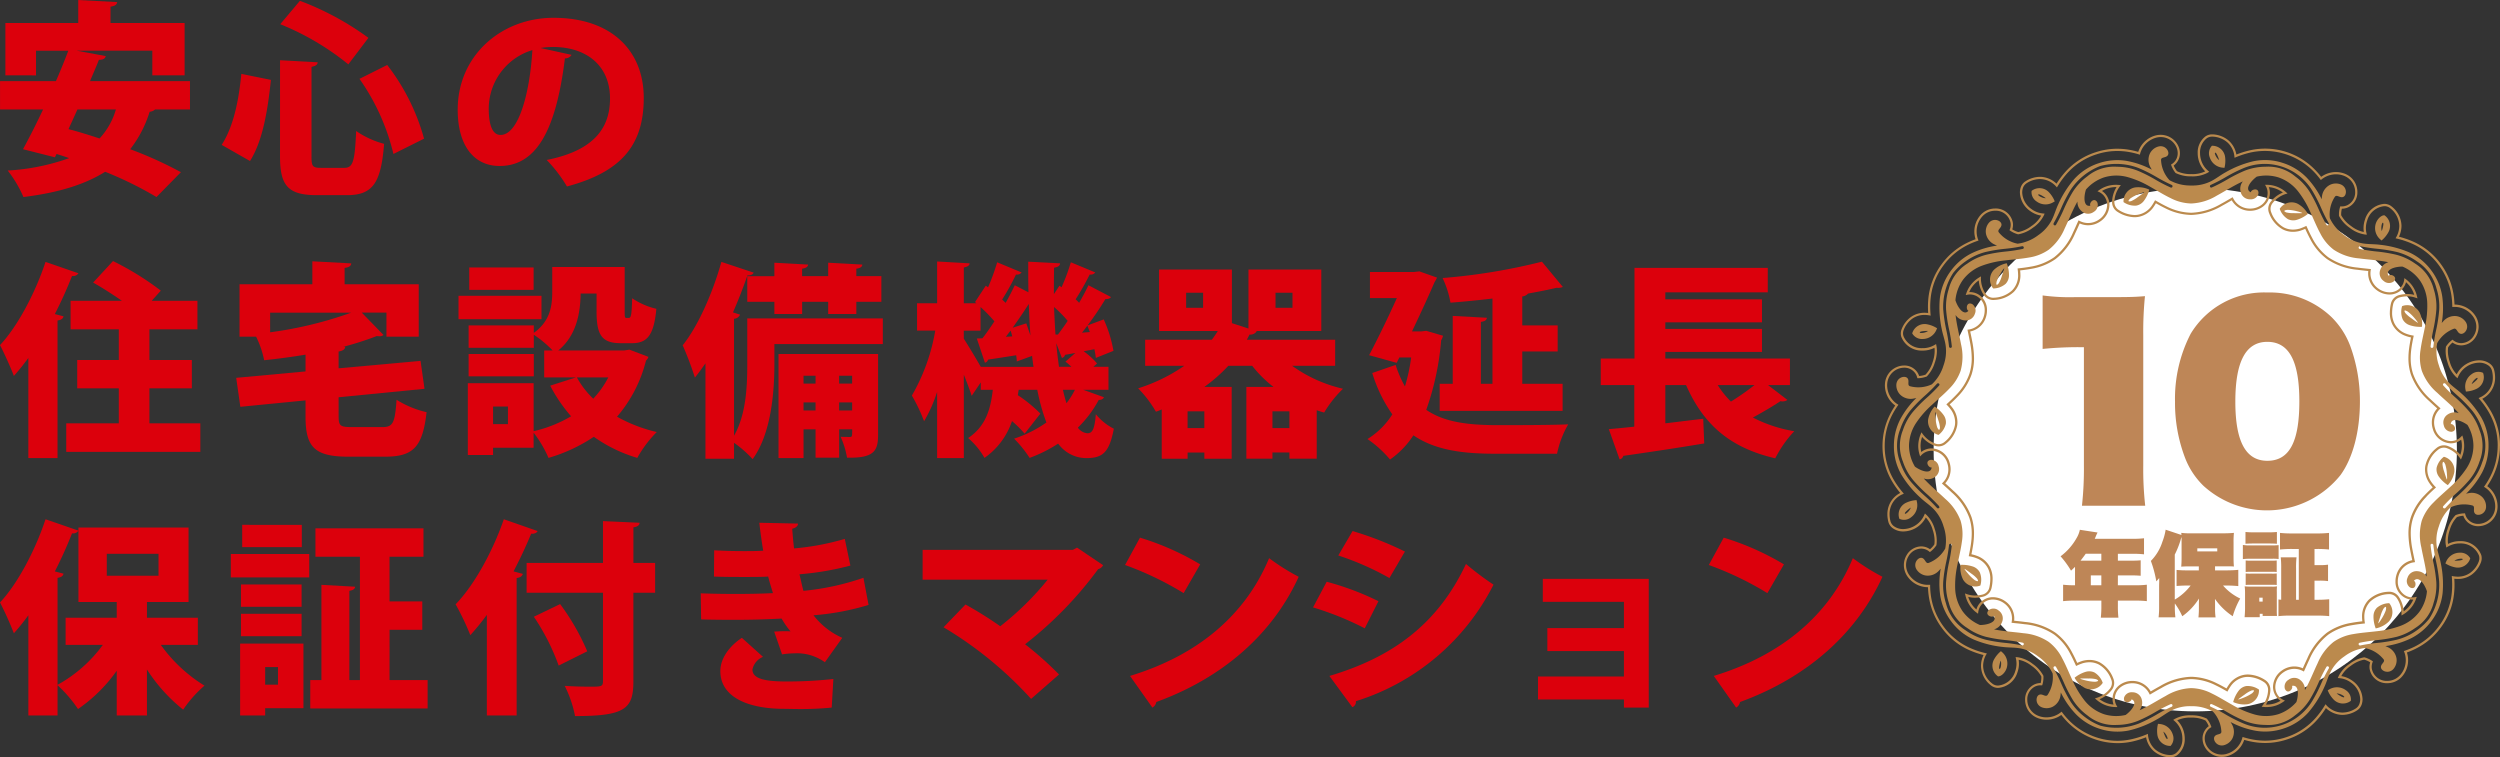
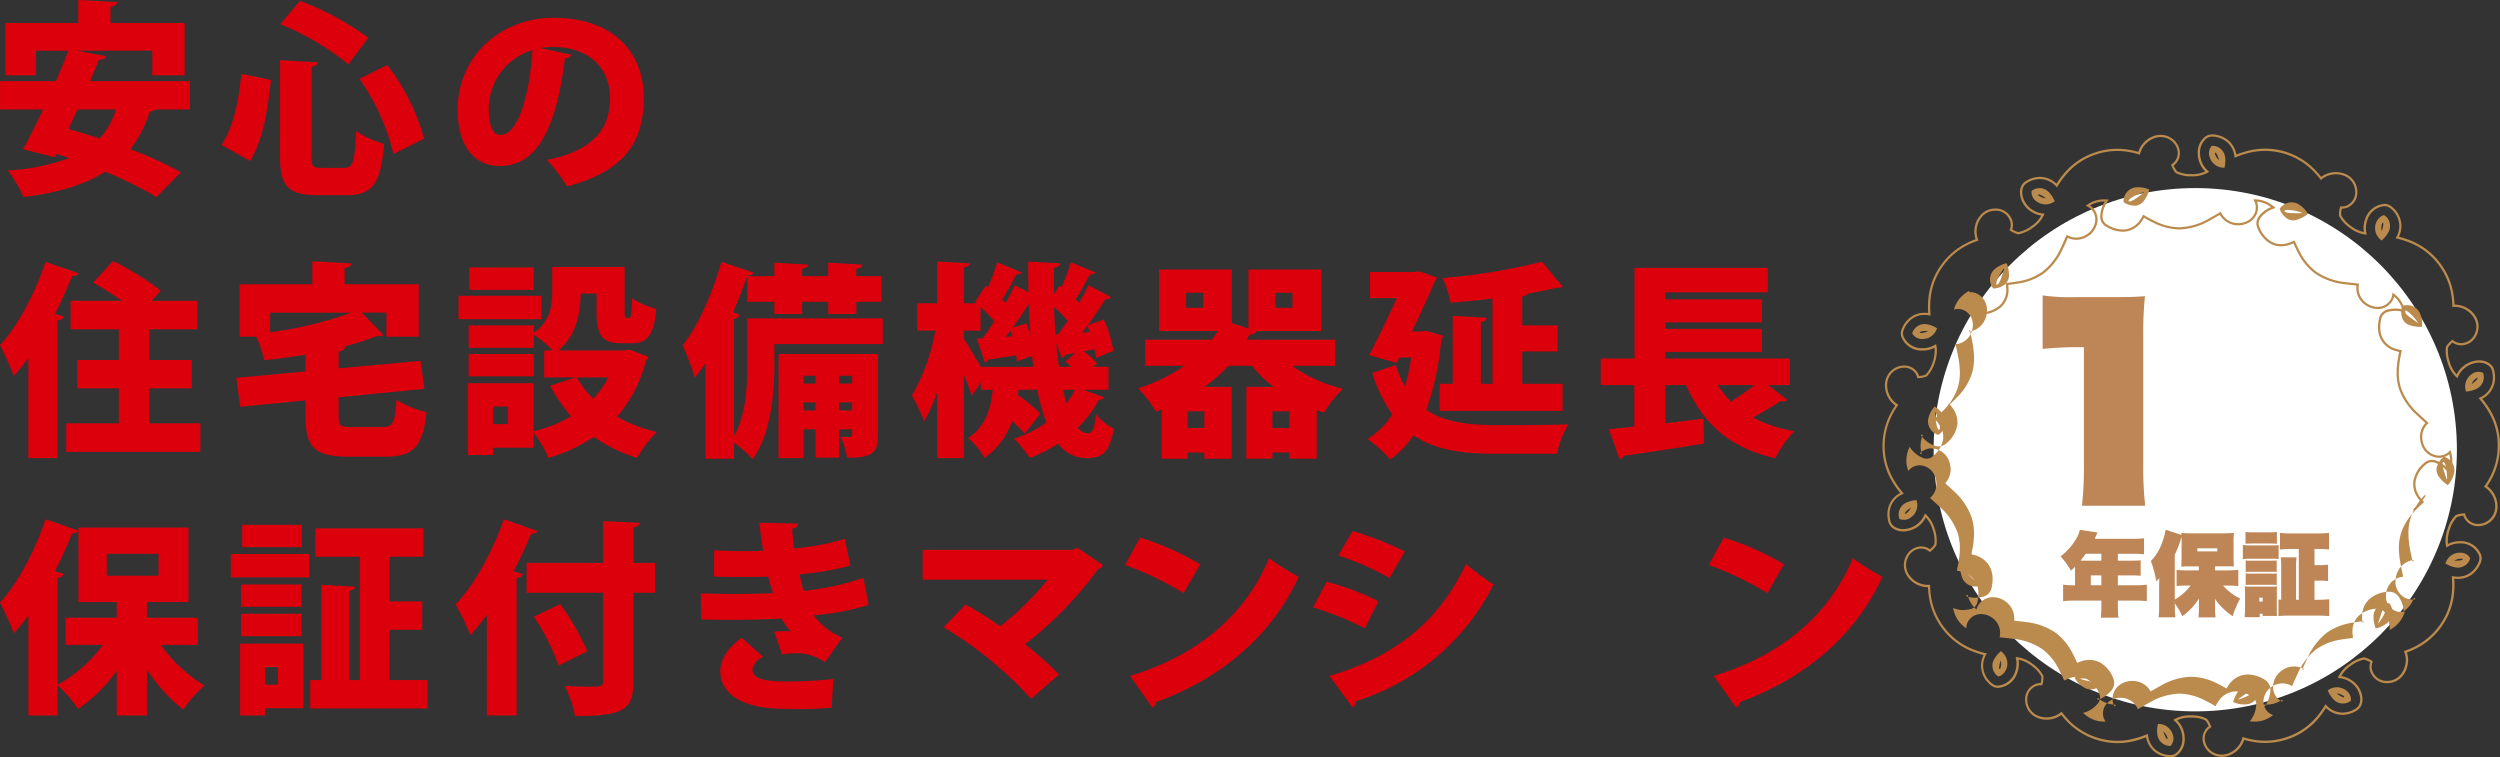
<svg xmlns="http://www.w3.org/2000/svg" width="354.845" height="107.5" viewBox="0 0 354.845 107.5">
  <rect x="0" y="0" width="354.845" height="107.5" fill="#333333" stroke="none" />
  <g id="グループ_159" data-name="グループ 159" transform="translate(-122 -2082.897)">
    <g id="グループ_74" data-name="グループ 74" transform="translate(122 2082.897)">
      <g id="グループ_73" data-name="グループ 73">
        <path id="パス_47" data-name="パス 47" d="M68.2,278.533H63.237a1.234,1.234,0,0,1-.763.323,16.57,16.57,0,0,1-2.761,5.317,55.08,55.08,0,0,1,7.2,3.26l-3.466,3.526a52.549,52.549,0,0,0-7.285-3.584c-3,1.88-6.845,3-11.6,3.584a16.947,16.947,0,0,0-2.233-3.761,30.843,30.843,0,0,0,8.725-1.762c-.587-.206-1.205-.41-1.791-.587l-.235.47L44.5,284.173c.851-1.558,1.851-3.524,2.85-5.64h-6.11v-4.024h7.932c.645-1.469,1.234-2.938,1.762-4.319H46.346v3.5H42v-7.433H52.34v-3.26l5.521.294c-.029.351-.293.557-.94.645v2.32H67.438v7.433H62.856v-3.5H52.134l4.112.764c-.087.352-.352.529-.969.529-.381.969-.822,1.968-1.263,3.025H68.2Zm-15.981,0c-.41.94-.851,1.88-1.262,2.79,1.381.352,2.879.824,4.406,1.323a10.116,10.116,0,0,0,2.32-4.113Z" transform="translate(-41.235 -262.993)" fill="#dc000c" />
        <path id="パス_48" data-name="パス 48" d="M64,283.524c1.616-2.5,2.409-6.081,2.79-10.076l4.2.851c-.441,4.172-1.117,8.578-2.967,11.517Zm8.284-12.015,5.347.294c-.03.322-.265.528-.882.645v12.691c0,1.469.146,1.645,1.41,1.645h3.231c1.265,0,1.5-.882,1.7-5.228a12.479,12.479,0,0,0,3.965,1.82c-.439,5.494-1.556,7.286-5.286,7.286h-4.23c-4.142,0-5.259-1.352-5.259-5.523Zm9.694.587a37.66,37.66,0,0,0-9.663-5.7l2.79-3.32a40.558,40.558,0,0,1,9.723,5.257Zm6.4,12.72a30.956,30.956,0,0,0-4.818-10.664l3.936-1.968a30.067,30.067,0,0,1,5.23,10.458Z" transform="translate(-32.536 -262.961)" fill="#dc000c" />
        <path id="パス_49" data-name="パス 49" d="M104.4,270.08a1.044,1.044,0,0,1-.94.5c-1.294,10.487-4.172,15.274-9.283,15.274-3.555,0-5.934-2.79-5.934-7.99,0-7.726,6.227-13.042,13.6-13.042,8.254,0,12.807,4.7,12.807,11.369,0,6.873-3.35,10.545-10.9,12.572A20.077,20.077,0,0,0,100.872,285c6.668-1.321,8.989-4.494,8.989-8.725,0-4.7-3.378-7.314-8.107-7.314a11.537,11.537,0,0,0-1.763.147Zm-5.553-.676a8.705,8.705,0,0,0-6.2,8.284c0,2.144.441,3.76,1.675,3.76C96.847,281.448,98.463,275.689,98.844,269.4Z" transform="translate(-23.277 -262.295)" fill="#dc000c" />
      </g>
      <g id="グループ_72" data-name="グループ 72" transform="translate(0 37.056)">
        <path id="パス_50" data-name="パス 50" d="M114.758,276.719a31.372,31.372,0,0,1-2.056,2.557c-.383-1.059-1.411-3.32-1.968-4.378,2.438-2.584,4.964-7.285,6.462-11.808l4.671,1.616a.91.91,0,0,1-.912.381,58.725,58.725,0,0,1-2.437,5.405l1.233.323c-.059.293-.323.528-.851.587v19.535h-4.142ZM131.943,286h7.227v4.054H120.135V286h7.46v-4.966h-5.9v-4.023h5.9v-4.348h-6.844v-4.053h7.285c-1.323-.911-2.821-1.881-4.084-2.586l2.821-3.054a40.558,40.558,0,0,1,6.787,4.2l-1.294,1.44h6.491v4.053h-6.815v4.348h6.022v4.023h-6.022Z" transform="translate(-110.734 -262.972)" fill="#dc000c" />
        <path id="パス_51" data-name="パス 51" d="M149.531,285c0,1.381.235,1.529,1.94,1.529h4.259c1.526,0,1.79-.589,2.025-3.878a13.777,13.777,0,0,0,4.259,1.762c-.557,4.906-1.849,6.316-5.9,6.316h-5.17c-4.819,0-6.11-1.352-6.11-5.669v-2.322l-9.254.911-.587-4.113,9.842-.909v-2.38c-1.939.323-3.937.587-5.876.793a13.324,13.324,0,0,0-1.144-3.349h-2.351v-7.433H145.8v-3.26l5.523.294c-.029.351-.294.557-.941.645v2.32H160.9v7.433h-4.583v-3.408h-3.5l3.085,3.173a.918.918,0,0,1-.618.177,1.27,1.27,0,0,1-.322-.03,45.633,45.633,0,0,1-4.758,1.527h.264c-.03.352-.294.558-.941.676v2.38l11.633-1.057.56,3.965-12.192,1.2Zm-9.723-11.927a55.524,55.524,0,0,0,11.515-2.79H139.809Z" transform="translate(-101.467 -262.964)" fill="#dc000c" />
        <path id="パス_52" data-name="パス 52" d="M169.6,267.671v3.32H157.824v-3.32Zm12.485,7.639,2.7,1.028a1.291,1.291,0,0,1-.351.528,19.388,19.388,0,0,1-4.113,7.962,21.464,21.464,0,0,0,5.64,2.174,16.666,16.666,0,0,0-2.761,3.671,20.77,20.77,0,0,1-6.169-2.995,23.158,23.158,0,0,1-6.433,2.995,16.713,16.713,0,0,0-2.115-3.584v2.145H162.73v1.028h-3.584V280.067h9.341v6.815a18.622,18.622,0,0,0,5.317-2.115,21.872,21.872,0,0,1-2.967-4.346l3.672-1.176h-4.523v-3.819h1.2a15.855,15.855,0,0,0-2.673-2.232v1.849h-9.253v-3.172h9.253v1.057c2.38-1.7,2.615-3.936,2.615-5.846v-3.5h10.281v6.256c0,.882.03.97.265.97H182c.294,0,.412-.381.47-2.792a10.421,10.421,0,0,0,3.437,1.5c-.352,3.789-1.321,4.877-3.466,4.877h-1.558c-2.673,0-3.465-1.088-3.465-4.494v-2.555h-2.262c-.03,2.732-.587,5.991-3.173,8.078h9.37Zm-13.572.616V279.1h-9.253v-3.173Zm-.029-12.279v3.173h-9.137v-3.173Zm-3.643,22.238v-2.5H162.73v2.5Zm9.782-6.639a12.524,12.524,0,0,0,2.322,3.025,13.037,13.037,0,0,0,2.142-3.025Z" transform="translate(-92.744 -262.737)" fill="#dc000c" />
        <path id="パス_53" data-name="パス 53" d="M209.254,271.076v3.643H193.861v2.938c0,3.965-.47,9.811-3.083,13.395a16.284,16.284,0,0,0-2.644-2.32v2.261h-4.055V277.451q-.748,1.1-1.5,2.027a45.122,45.122,0,0,0-1.733-4.583c2.115-2.615,4.23-7.315,5.494-11.839l4.583,1.527c-.117.264-.412.41-.88.381-.618,1.762-1.294,3.526-2.058,5.259l1,.323a.991.991,0,0,1-.851.587v16.6c1.733-3.025,1.88-7.079,1.88-10.135v-6.522Zm-19.241-5.993h3.848v-1.909l4.789.264c-.029.293-.264.5-.851.587v1.057h3.7v-1.909l4.847.264c-.029.323-.264.5-.853.587v1.057h3.555v3.643h-3.555v1.733H201.5v-1.733h-3.7v1.733h-3.937v-1.733h-3.848Zm18.566,11.045v11.486c0,2.232-.529,3.32-4.407,3.231a11.944,11.944,0,0,0-.911-2.966c.5.029,1.117.029,1.323.029.322,0,.322-.117.322-1.088h-1.849v4.024h-3.349v-4.024H198v4.084H194.45V276.128Zm-8.871,3.085H198v1.117h1.705ZM198,284.148h1.705V283H198Zm6.9-4.935h-1.849v1.117h1.849Zm-1.849,4.935h1.849V283h-1.849Z" transform="translate(-83.948 -262.94)" fill="#dc000c" />
        <path id="パス_54" data-name="パス 54" d="M228.706,281.226l2.938,1.057c-.088.236-.322.383-.734.383a15.98,15.98,0,0,1-2.967,3.936,1.85,1.85,0,0,0,1.379.793c.677,0,1-.558,1.176-2.7a7.9,7.9,0,0,0,2.555,2.056c-.645,3.378-1.587,4.171-3.907,4.171a4.927,4.927,0,0,1-3.994-2.056,20.061,20.061,0,0,1-4.055,2.026,16.92,16.92,0,0,0-2.2-2.731,17.167,17.167,0,0,0,4.583-2.291,28.492,28.492,0,0,1-1.294-4.642h-2.642l-.119.764a19.661,19.661,0,0,1,3.2,2.615l-2.233,2.85a16.979,16.979,0,0,0-1.793-1.792,10.374,10.374,0,0,1-3.907,5.228,10.668,10.668,0,0,0-2.319-2.819c2.526-1.674,3.2-4.171,3.5-6.845h-1.705v-1.057l-1.291,1.91c-.264-.793-.676-1.91-1.117-3v11.839h-3.79v-9.4a20.581,20.581,0,0,1-1.851,4.171,22.983,22.983,0,0,0-1.734-3.642,27.753,27.753,0,0,0,3.321-9.225h-2.584v-3.877h2.848v-5.935l4.612.265c-.029.293-.235.469-.822.586v5.083h1.791l-.2-.177,1.527-2.32.323.235a31.331,31.331,0,0,0,1.292-3.555l3.466,1.44a.809.809,0,0,1-.792.293,33.827,33.827,0,0,1-1.969,3.555l.5.47c.471-.851.941-1.733,1.294-2.5l1.939,1c-.029-1.41-.029-2.879-.029-4.348l4.523.236c-.029.322-.264.528-.853.616-.029,1.263-.029,2.526-.029,3.761l.793-1.205.294.235a28.318,28.318,0,0,0,1.321-3.555l3.466,1.44a.81.81,0,0,1-.793.293,34.019,34.019,0,0,1-2,3.526,3.959,3.959,0,0,1,.5.5c.5-.882.969-1.733,1.323-2.5l3.2,1.675c-.117.206-.412.293-.795.293a43.421,43.421,0,0,1-2.526,3.732l2.291-.851a18.2,18.2,0,0,1,1.381,4.464l-2.5,1a12.194,12.194,0,0,0-.206-1.234l-1.527.294a10.236,10.236,0,0,1,1.91,1.733l-.529.47h2.145v3.26Zm-16.949-7.256c.528.824,1.674,2.7,2.408,4h7.492c-.088-.5-.147-1.028-.206-1.556l-2.173.792a4.912,4.912,0,0,0-.09-.88c-1.526.235-2.966.47-3.994.616a.569.569,0,0,1-.441.441l-1.146-3.437.793-.029c.558-.7,1.146-1.558,1.7-2.409a21.124,21.124,0,0,0-1.968-2.027v3.349h-2.38Zm5.963-.264.911-.059a7.142,7.142,0,0,0-.235-.822Zm2.908-1.909c.088.234.558,1.674.587,1.674-.117-1.44-.176-2.937-.235-4.435-.647,1.027-1.468,2.232-2.291,3.378Zm4.494,1.585c.441-.587.911-1.234,1.381-1.939a17.509,17.509,0,0,0-1.939-1.968c.059,1.323.119,2.644.206,3.907Zm-.235,1.234c.088,1.175.235,2.291.383,3.349h1.762a9.772,9.772,0,0,0-.851-.734L227.589,276l-1.468.264a.565.565,0,0,1-.441.441Zm.94,6.609c.146.676.323,1.323.5,1.91a11.538,11.538,0,0,0,1.205-1.91Zm3.468-9.106c-.235.323-.5.676-.764,1l1.117-.088Z" transform="translate(-74.957 -262.956)" fill="#dc000c" />
        <path id="パス_55" data-name="パス 55" d="M255.586,277.5h-6.11a19.936,19.936,0,0,0,7.227,3.26,16.3,16.3,0,0,0-2.674,3.379c-.352-.088-.7-.206-1.057-.323v6.873h-3.877v-.88h-2.409v.88h-3.7V280.5h3.848a17.153,17.153,0,0,1-3.025-3h-3.379a22.408,22.408,0,0,1-3.408,3H240.9v10.193h-3.878v-.88h-2.378v.88h-3.672V283.7c-.264.117-.558.235-.822.322a16.314,16.314,0,0,0-2.526-3.32,24.244,24.244,0,0,0,6.551-3.2h-5.553v-3.7h9.46c.322-.412.587-.822.851-1.234h-8.343v-8.725h10.342v7.608l2.35.764v-8.372h10.34v8.725h-9.253l.087.029a1.059,1.059,0,0,1-1.028.47c-.117.236-.235.5-.381.735h12.543Zm-18.742-8.226v-2.144h-2.409v2.144Zm.176,17.067v-2.378h-2.378v2.378Zm9.666,0h2.409v-2.378h-2.409Zm.439-19.21v2.144h2.409v-2.144Z" transform="translate(-66.079 -262.639)" fill="#dc000c" />
        <path id="パス_56" data-name="パス 56" d="M259.518,272.847l2.38.7a2.133,2.133,0,0,1-.264.647,38.653,38.653,0,0,1-2.116,9.871c2.615,1.792,6.023,2.145,9.9,2.174,2.055,0,7.784,0,10.251-.117a13.985,13.985,0,0,0-1.585,4.171h-8.813c-4.671,0-8.519-.528-11.575-2.613a12.373,12.373,0,0,1-3.318,3.436,15.811,15.811,0,0,0-3.2-2.906,11.113,11.113,0,0,0,3.526-3.5,20.65,20.65,0,0,1-2.848-5.875l3.318-1.146a16.428,16.428,0,0,0,1.323,3.054,26.158,26.158,0,0,0,.882-4.112H255.7l-.383.763-3.907-1.086c1.323-2.526,2.792-5.552,3.937-8.108h-3.82v-3.7h6.229l.792-.088,2.5.882a4.605,4.605,0,0,1-.352.647c-.792,1.85-1.968,4.406-3.2,6.99h1.321Zm9.4,7.52v-12.1c-2,.235-4.024.441-5.963.587a13.469,13.469,0,0,0-1.117-3.5,84.986,84.986,0,0,0,14.1-2.32l2.967,3.584a1.641,1.641,0,0,1-.882.118c-1.2.294-2.584.558-4.055.824a1.254,1.254,0,0,1-.821.41v4.113h5.024v3.7h-5.024v4.583h5.727v3.848h-17.45v-3.848h1.852v-9.634l4.847.263c-.03.323-.264.5-.851.589v8.783Z" transform="translate(-57.08 -262.948)" fill="#dc000c" />
        <path id="パス_57" data-name="パス 57" d="M298.871,280.3l2.761,2.115a1.293,1.293,0,0,1-1,.176c-1,.677-2.5,1.558-3.906,2.322a19.72,19.72,0,0,0,5.875,1.938,16.533,16.533,0,0,0-2.7,3.849c-6.58-1.527-10.252-4.935-12.661-10.4H284.3v5.434c1.763-.206,3.584-.441,5.376-.647l.146,3.5c-4.171.7-8.578,1.35-11.486,1.762a.656.656,0,0,1-.528.5l-1.529-4.289c1.03-.088,2.262-.206,3.614-.352v-5.9h-4.76V276.54h4.789V263.673h18.917v3.466H284.3v1h13.717v3.26H284.3v.94h13.717V275.6H284.3v.94h17.685V280.3Zm-7.138,0a13.111,13.111,0,0,0,1.878,2.349,35.927,35.927,0,0,0,3.35-2.349Z" transform="translate(-47.926 -262.704)" fill="#dc000c" />
      </g>
      <g id="グループ_71" data-name="グループ 71" transform="translate(0 73.701)">
        <path id="パス_58" data-name="パス 58" d="M325.9,280.887h-5.259a21.413,21.413,0,0,0,6.2,5.788,17.588,17.588,0,0,0-3.025,3.408,23.754,23.754,0,0,1-5.141-5.7v6.522h-4.288V284.56a21.9,21.9,0,0,1-5.494,5.434,18.688,18.688,0,0,0-2.906-3.378v4.288h-4.143V276.687a31.357,31.357,0,0,1-2.056,2.557,47.626,47.626,0,0,0-1.968-4.378c2.438-2.584,4.964-7.285,6.462-11.808l4.671,1.616a.907.907,0,0,1-.911.381,59.113,59.113,0,0,1-2.438,5.405l1.234.323c-.059.293-.325.528-.851.587v15.187a19.721,19.721,0,0,0,6.432-5.671h-5.288v-3.848h7.256v-2.232h-5.434V264.232h15.628v10.575h-5.905v2.232H325.9Zm-12.926-12.925v3.114h7.344v-3.114Z" transform="translate(-297.819 -263.057)" fill="#dc000c" />
        <path id="パス_59" data-name="パス 59" d="M321.523,271.092v-3.32h11.134v3.32Zm10.311,9.4v9.166H326.4v1.028h-3.553V280.492Zm-.264-8.4v3.173h-8.607v-3.173Zm-8.607,7.344v-3.173h8.607v3.173Zm8.636-15.8V266.8h-8.461V263.63Zm-3.378,20.182H326.4v2.5h1.822Zm15.833,1.851h5.405v4.025H332.8v-4.025h1.585V272.149l4.789.265c-.029.293-.265.5-.822.587v12.661h1.5V268.155h-6.316V264.13h15.335v4.024h-4.819V274.5H348.7v4.025h-4.642Z" transform="translate(-288.763 -262.838)" fill="#dc000c" />
        <path id="パス_60" data-name="パス 60" d="M349.047,276.629a34.247,34.247,0,0,1-2.349,2.877,37.088,37.088,0,0,0-2.087-4.377c2.586-2.644,5.259-7.46,6.845-12.072l4.789,1.674c-.117.264-.441.412-.911.381-.734,1.793-1.585,3.585-2.5,5.347l1.321.352c-.088.293-.352.529-.882.587v19.506h-4.23Zm23.883-7.373v4.229h-3.085v12.574c0,3.906-1.175,4.934-8.284,4.934a16.149,16.149,0,0,0-1.468-4.288c1.233.088,2.584.117,3.524.117,1.674,0,1.91,0,1.91-.793V273.484H354.687v-4.229h10.841v-5.934l5.2.235c-.03.323-.235.558-.882.647v5.053Zm-13.689,14.569a31.572,31.572,0,0,0-3.524-6.932l3.73-1.792a32.383,32.383,0,0,1,3.848,6.7Z" transform="translate(-279.943 -263.057)" fill="#dc000c" />
        <path id="パス_61" data-name="パス 61" d="M393.608,275.08a36.379,36.379,0,0,1-7.815,1.469,10.524,10.524,0,0,0,4.083,3.2l-2.467,3.466a6.77,6.77,0,0,0-4.317-1.263,11.672,11.672,0,0,0-1.762.146l-1.117-3.231c.41-.029.94-.058,1.439-.058a8.377,8.377,0,0,1,.882.029,11.661,11.661,0,0,1-1.263-1.822c-2.174.117-4.465.177-6.375.177-1.292,0-3.23,0-5.053-.059l-.058-3.7c1.5.058,3.349.088,4.906.088,1.616,0,3.671-.03,5.346-.119-.177-.616-.5-1.585-.676-2.35-.882.059-2.145.059-3.231.059-1.645,0-3.025,0-4.464-.059l.028-3.73c1.44.088,2.851.117,4.232.117.792,0,1.938,0,2.731-.058-.2-1.147-.412-2.7-.558-3.966l5.494.117c0,.352-.323.616-.822.734.059.764.146,1.88.264,2.792a36.45,36.45,0,0,0,7.2-1.352l.792,3.79a41.153,41.153,0,0,1-7.225,1.233c.177.735.381,1.7.557,2.351a36.683,36.683,0,0,0,8.52-1.851Zm-5.231,14.571a44.67,44.67,0,0,1-4.758.206c-.7,0-1.5-.03-2.349-.03-5.2-.087-8.7-1.88-8.7-5.346,0-1.939,1.44-3.672,3.056-4.729l3,2.7a2.473,2.473,0,0,0-1.5,1.793c0,1.263,1.616,1.7,4.758,1.7a59.751,59.751,0,0,0,6.728-.352Z" transform="translate(-270.326 -262.919)" fill="#dc000c" />
        <path id="パス_62" data-name="パス 62" d="M418.189,268.465a1.07,1.07,0,0,1-.7.558,53.715,53.715,0,0,1-10.371,10.664,48.97,48.97,0,0,1,4.818,4.288l-3.966,3.466a54.153,54.153,0,0,0-12.424-10.164l3.114-3.231a54.492,54.492,0,0,1,4.934,3.085,41.209,41.209,0,0,0,6.728-6.61H392.573v-4.23H413.9l.587-.322Z" transform="translate(-261.619 -261.944)" fill="#dc000c" />
        <path id="パス_63" data-name="パス 63" d="M415.482,264.948a38.179,38.179,0,0,1,8.547,3.79l-2.349,4.083a45.567,45.567,0,0,0-8.314-3.994Zm-1.411,19.624c9.665-2.938,16.391-8.665,19.74-16.714a30.174,30.174,0,0,0,4.2,2.644c-3.642,7.99-10.606,14.276-20.211,17.772a1.122,1.122,0,0,1-.558.793Z" transform="translate(-253.676 -262.335)" fill="#dc000c" />
        <path id="パス_64" data-name="パス 64" d="M434.608,271.466a39.155,39.155,0,0,1,7.346,2.761l-1.94,3.848a43.037,43.037,0,0,0-7.343-2.967Zm.383,13.366c8.755-2.586,15.334-7.227,19.389-15.892a39.791,39.791,0,0,0,3.907,2.937,32.793,32.793,0,0,1-19.536,16.539.794.794,0,0,1-.5.851Zm3.291-20.563a47.175,47.175,0,0,1,7.431,2.909l-2.2,3.759a40.138,40.138,0,0,0-7.256-3.2Z" transform="translate(-246.301 -262.594)" fill="#dc000c" />
-         <path id="パス_65" data-name="パス 65" d="M471.494,269.178V287.45h-3.524V286.3H455.777v-3.26h12.192V279.43H457.1v-3.26h10.87v-3.73H456.454v-3.262Z" transform="translate(-237.473 -260.718)" fill="#dc000c" />
        <path id="パス_66" data-name="パス 66" d="M475.434,264.948a38.179,38.179,0,0,1,8.547,3.79l-2.349,4.083a45.566,45.566,0,0,0-8.314-3.994Zm-1.411,19.624c9.665-2.938,16.392-8.665,19.74-16.714a30.172,30.172,0,0,0,4.2,2.644c-3.642,7.99-10.6,14.276-20.211,17.772a1.122,1.122,0,0,1-.558.793Z" transform="translate(-230.772 -262.335)" fill="#dc000c" />
      </g>
    </g>
    <g id="グループ_75" data-name="グループ 75" transform="translate(389.192 2101.96)">
      <ellipse id="楕円形_1" data-name="楕円形 1" cx="37.136" cy="37.137" rx="37.136" ry="37.137" transform="translate(7.263 7.633)" fill="#fff" />
      <g id="グループ_5" data-name="グループ 5">
-         <path id="パス_67" data-name="パス 67" d="M577.162,290.579c-.112.019-.221.044-.329.072a12.29,12.29,0,0,0,2.269-3,8.177,8.177,0,0,0,.92-3.8,8.046,8.046,0,0,0-1.056-4.076,14.543,14.543,0,0,0-2.734-3.306c-.571-.542-1.208-.948-1.78-1.52a5.878,5.878,0,0,1-1.475-2.521,6.1,6.1,0,0,1-.24-3.151,4.545,4.545,0,0,1,2.351-2.039c.46-.156.469.621.991.715s1.237-.755.748-1.618a1.91,1.91,0,0,0-1.343-.89,2.13,2.13,0,0,0-1.88.726c-.077.08-.152.164-.224.251a12.236,12.236,0,0,0,.076-3.759,8.186,8.186,0,0,0-1.491-3.62,8.071,8.071,0,0,0-3.256-2.674,14.6,14.6,0,0,0-4.156-1.061c-.779-.1-1.533-.055-2.334-.181a5.9,5.9,0,0,1-2.674-1.175,6.085,6.085,0,0,1-2.045-2.412,4.539,4.539,0,0,1,.709-3.029c.281-.4.742.228,1.22,0s.56-1.336-.343-1.748a1.91,1.91,0,0,0-1.61.068,2.123,2.123,0,0,0-1.1,1.689c-.017.111-.028.223-.035.336a12.233,12.233,0,0,0-2.143-3.089,8.171,8.171,0,0,0-3.335-2.056,8.082,8.082,0,0,0-4.21-.252,14.649,14.649,0,0,0-3.986,1.588c-.69.377-1.271.858-1.993,1.229a5.875,5.875,0,0,1-2.854.626,6.089,6.089,0,0,1-3.074-.748,4.535,4.535,0,0,1-1.206-2.868c-.005-.488.735-.25.985-.72s-.333-1.41-1.3-1.212a1.906,1.906,0,0,0-1.263,1,2.129,2.129,0,0,0,.106,2.012,3.349,3.349,0,0,0,.169.29,12.262,12.262,0,0,0-3.549-1.24,8.168,8.168,0,0,0-3.907.294,8.056,8.056,0,0,0-3.553,2.271,14.506,14.506,0,0,0-2.293,3.625c-.337.712-.525,1.443-.891,2.166a5.9,5.9,0,0,1-1.94,2.184,6.1,6.1,0,0,1-2.923,1.205,4.55,4.55,0,0,1-2.665-1.607c-.29-.39.445-.637.373-1.162s-1.1-.943-1.769-.211a1.91,1.91,0,0,0-.431,1.552,2.128,2.128,0,0,0,1.27,1.563c.1.05.2.094.308.135a12.3,12.3,0,0,0-3.6,1.085,8.164,8.164,0,0,0-2.985,2.532,8.074,8.074,0,0,0-1.544,3.922,14.477,14.477,0,0,0,.269,4.28c.144.774.42,1.476.549,2.276a5.907,5.907,0,0,1-.289,2.906,6.082,6.082,0,0,1-1.657,2.691,4.542,4.542,0,0,1-3.1.27c-.464-.145-.014-.778-.381-1.161s-1.444-.116-1.555.871a1.9,1.9,0,0,0,.564,1.509,2.124,2.124,0,0,0,1.947.517c.111-.019.22-.044.329-.072a12.323,12.323,0,0,0-2.271,3,8.177,8.177,0,0,0-.92,3.8,8.055,8.055,0,0,0,1.056,4.076,14.542,14.542,0,0,0,2.734,3.306c.571.542,1.208.948,1.781,1.52a5.892,5.892,0,0,1,1.473,2.521,6.1,6.1,0,0,1,.241,3.151,4.54,4.54,0,0,1-2.351,2.039c-.46.156-.469-.621-.991-.715s-1.237.755-.748,1.618a1.91,1.91,0,0,0,1.345.89,2.125,2.125,0,0,0,1.878-.726c.077-.08.152-.164.224-.251a12.278,12.278,0,0,0-.076,3.759,8.165,8.165,0,0,0,1.493,3.62,8.067,8.067,0,0,0,3.255,2.674A14.562,14.562,0,0,0,511.1,312.4c.779.1,1.534.055,2.334.181a5.9,5.9,0,0,1,2.674,1.175,6.092,6.092,0,0,1,2.045,2.41,4.547,4.547,0,0,1-.708,3.031c-.282.4-.744-.228-1.222,0s-.56,1.336.343,1.748a1.914,1.914,0,0,0,1.612-.068,2.13,2.13,0,0,0,1.1-1.689c.015-.111.026-.223.033-.334a12.249,12.249,0,0,0,2.144,3.087A8.171,8.171,0,0,0,524.781,324a8.068,8.068,0,0,0,4.21.251,14.584,14.584,0,0,0,3.986-1.588c.691-.377,1.272-.858,1.993-1.229a5.877,5.877,0,0,1,2.855-.626,6.083,6.083,0,0,1,3.072.748,4.535,4.535,0,0,1,1.207,2.868c.006.488-.734.25-.985.72s.333,1.41,1.3,1.212a1.906,1.906,0,0,0,1.263-1,2.129,2.129,0,0,0-.105-2.012c-.053-.1-.109-.2-.17-.29a12.26,12.26,0,0,0,3.549,1.24,8.165,8.165,0,0,0,3.907-.294,8.066,8.066,0,0,0,3.553-2.269,14.505,14.505,0,0,0,2.293-3.626c.337-.712.525-1.443.891-2.166a5.9,5.9,0,0,1,1.94-2.184,6.1,6.1,0,0,1,2.923-1.205,4.541,4.541,0,0,1,2.665,1.607c.29.39-.445.637-.373,1.162s1.1.944,1.769.211a1.908,1.908,0,0,0,.431-1.552,2.129,2.129,0,0,0-1.269-1.563c-.1-.05-.2-.094-.308-.135a12.281,12.281,0,0,0,3.6-1.085,8.162,8.162,0,0,0,2.985-2.532,8.07,8.07,0,0,0,1.544-3.922,14.525,14.525,0,0,0-.271-4.28c-.144-.774-.42-1.476-.549-2.276a5.908,5.908,0,0,1,.289-2.906,6.1,6.1,0,0,1,1.657-2.691,4.544,4.544,0,0,1,3.1-.269c.464.145.015.778.381,1.161s1.444.116,1.556-.871a1.906,1.906,0,0,0-.565-1.509A2.123,2.123,0,0,0,577.162,290.579ZM561.593,255.67a.206.206,0,0,1,.238-.151,21.19,21.19,0,0,0,2.4.365,21.355,21.355,0,0,1,2.8.459,8.464,8.464,0,0,1,2.821,1.325,6.391,6.391,0,0,1,2.775,3.814,8.43,8.43,0,0,1,.393,3.092,21.087,21.087,0,0,1-.424,2.8,21.421,21.421,0,0,0-.4,2.4.205.205,0,0,1-.216.18.185.185,0,0,1-.18-.2,22.438,22.438,0,0,1,.4-2.448,21.109,21.109,0,0,0,.415-2.768,8.069,8.069,0,0,0-.379-2.945A5.964,5.964,0,0,0,569.627,258a8.114,8.114,0,0,0-2.685-1.266,21.129,21.129,0,0,0-2.76-.459,22.275,22.275,0,0,1-2.453-.376A.185.185,0,0,1,561.593,255.67Zm-21-8.851a21.456,21.456,0,0,0,2.155-1.121,21.32,21.32,0,0,1,2.532-1.274,7.881,7.881,0,0,1,9.684,3.144,21,21,0,0,1,1.3,2.519,21.508,21.508,0,0,0,1.086,2.173.2.2,0,0,1-.071.272.186.186,0,0,1-.263-.057,22.928,22.928,0,0,1-1.113-2.218,20.822,20.822,0,0,0-1.287-2.485,8.093,8.093,0,0,0-2.036-2.163,5.946,5.946,0,0,0-4.223-1.371,8.082,8.082,0,0,0-2.918.554,21.206,21.206,0,0,0-2.5,1.255,22.007,22.007,0,0,1-2.2,1.14.184.184,0,0,1-.246-.108A.2.2,0,0,1,540.6,246.82Zm-22.3,5.441a21.532,21.532,0,0,0,1.085-2.173,21.231,21.231,0,0,1,1.3-2.519,8.843,8.843,0,0,1,4.239-3.433,8.855,8.855,0,0,1,5.447.289A21.41,21.41,0,0,1,532.9,245.7a21.461,21.461,0,0,0,2.155,1.121.2.2,0,0,1,.1.261.184.184,0,0,1-.246.108,22.016,22.016,0,0,1-2.2-1.14,20.888,20.888,0,0,0-2.5-1.255,8.081,8.081,0,0,0-2.917-.554,5.946,5.946,0,0,0-4.224,1.371,8.094,8.094,0,0,0-2.036,2.163,21.024,21.024,0,0,0-1.287,2.485,22.928,22.928,0,0,1-1.112,2.218.186.186,0,0,1-.263.057A.2.2,0,0,1,518.3,252.261Zm-15.667,12.314a8.825,8.825,0,0,1,1.415-5.264,8.325,8.325,0,0,1,1.754-1.642,8.458,8.458,0,0,1,2.819-1.325,21.352,21.352,0,0,1,2.8-.459,21.2,21.2,0,0,0,2.4-.365.2.2,0,0,1,.238.151.185.185,0,0,1-.135.232,22.3,22.3,0,0,1-2.452.376,21.144,21.144,0,0,0-2.761.459A8.094,8.094,0,0,0,506.023,258a5.959,5.959,0,0,0-2.612,3.588,8.1,8.1,0,0,0-.379,2.945,21.1,21.1,0,0,0,.415,2.768,22.782,22.782,0,0,1,.4,2.448.186.186,0,0,1-.18.2.206.206,0,0,1-.217-.18,21.456,21.456,0,0,0-.4-2.4A21.057,21.057,0,0,1,502.632,264.575Zm-.609,28.109a.205.205,0,0,1-.281-.018,21.62,21.62,0,0,0-1.728-1.707,21.312,21.312,0,0,1-1.99-2.018,8.474,8.474,0,0,1-1.5-2.732,6.387,6.387,0,0,1,0-4.713,8.474,8.474,0,0,1,1.5-2.732,21.478,21.478,0,0,1,1.99-2.018,21.62,21.62,0,0,0,1.728-1.707.205.205,0,0,1,.281-.018.185.185,0,0,1,.028.267,22.544,22.544,0,0,1-1.762,1.747,20.679,20.679,0,0,0-1.961,2,8.1,8.1,0,0,0-1.425,2.605,5.967,5.967,0,0,0,0,4.434,8.1,8.1,0,0,0,1.425,2.605,20.521,20.521,0,0,0,1.961,2,22.549,22.549,0,0,1,1.762,1.747A.185.185,0,0,1,502.022,292.684Zm12.033,19.351a.2.2,0,0,1-.238.151,21.191,21.191,0,0,0-2.4-.365,21.357,21.357,0,0,1-2.8-.459,8.431,8.431,0,0,1-2.819-1.325,6.385,6.385,0,0,1-2.777-3.814,8.459,8.459,0,0,1-.393-3.092,21.057,21.057,0,0,1,.424-2.8,21.4,21.4,0,0,0,.4-2.4.206.206,0,0,1,.217-.18.187.187,0,0,1,.18.2,22.861,22.861,0,0,1-.4,2.449,21.046,21.046,0,0,0-.415,2.767,8.1,8.1,0,0,0,.379,2.945,5.959,5.959,0,0,0,2.612,3.588,8.1,8.1,0,0,0,2.684,1.266,21.159,21.159,0,0,0,2.761.459,22.3,22.3,0,0,1,2.452.376A.184.184,0,0,1,514.055,312.036Zm21,8.851a21.443,21.443,0,0,0-2.155,1.121,21.415,21.415,0,0,1-2.531,1.274,8.828,8.828,0,0,1-5.447.289,8.336,8.336,0,0,1-2.1-1.16,8.436,8.436,0,0,1-2.134-2.273,21.225,21.225,0,0,1-1.3-2.518,21.528,21.528,0,0,0-1.085-2.173.2.2,0,0,1,.069-.272.184.184,0,0,1,.263.057,22.755,22.755,0,0,1,1.112,2.217,20.915,20.915,0,0,0,1.287,2.485,8.093,8.093,0,0,0,2.036,2.163,5.946,5.946,0,0,0,4.224,1.371,8.08,8.08,0,0,0,2.917-.554,21.088,21.088,0,0,0,2.5-1.255,22.022,22.022,0,0,1,2.2-1.14.184.184,0,0,1,.246.108A.2.2,0,0,1,535.053,320.886Zm22.3-5.44a21.225,21.225,0,0,0-1.086,2.173,21,21,0,0,1-1.3,2.518,7.877,7.877,0,0,1-9.684,3.144,21.325,21.325,0,0,1-2.532-1.274,21.437,21.437,0,0,0-2.155-1.121.2.2,0,0,1-.1-.261.184.184,0,0,1,.246-.108,22.014,22.014,0,0,1,2.2,1.14,20.988,20.988,0,0,0,2.5,1.255,8.081,8.081,0,0,0,2.918.554,5.946,5.946,0,0,0,4.223-1.371,8.092,8.092,0,0,0,2.036-2.163,20.716,20.716,0,0,0,1.287-2.485,22.756,22.756,0,0,1,1.113-2.217.184.184,0,0,1,.263-.057A.2.2,0,0,1,557.352,315.446Zm15.665-12.315A8.833,8.833,0,0,1,571.6,308.4a8.315,8.315,0,0,1-1.753,1.642,8.437,8.437,0,0,1-2.821,1.325,21.36,21.36,0,0,1-2.8.459,21.186,21.186,0,0,0-2.4.365.206.206,0,0,1-.238-.151.185.185,0,0,1,.135-.232,22.272,22.272,0,0,1,2.453-.376,21.144,21.144,0,0,0,2.76-.459,8.116,8.116,0,0,0,2.685-1.266,5.965,5.965,0,0,0,2.611-3.588,8.068,8.068,0,0,0,.379-2.945,21.052,21.052,0,0,0-.415-2.767,22.515,22.515,0,0,1-.4-2.449.185.185,0,0,1,.18-.2.206.206,0,0,1,.216.18,21.369,21.369,0,0,0,.4,2.4A21.087,21.087,0,0,1,573.017,303.131Zm-.843-11.193a6.7,6.7,0,0,0-1.627,2.548,7.6,7.6,0,0,0-.058,3.788c.239,1.32.618,2.72.771,4.143a1.692,1.692,0,0,0-1.328-.77,1.344,1.344,0,0,0-1.411.945,1.117,1.117,0,0,0,.352,1.356c.858.452.976-.755.558-.936.665-.745,1.5.413,1.853,1.486a5.852,5.852,0,0,1-1.061,2.894,6.006,6.006,0,0,1-2.734,2.03,13.614,13.614,0,0,1-3.346.749c-1.137.137-2.255.214-3.286.4a6.692,6.692,0,0,0-2.817,1.108,7.579,7.579,0,0,0-2.273,3.034c-.58,1.209-1.1,2.565-1.806,3.809a1.687,1.687,0,0,0-.625-1.4,1.341,1.341,0,0,0-1.7-.062,1.117,1.117,0,0,0-.51,1.3c.428.868,1.233-.039,1-.43.974-.214.972,1.215.629,2.29a5.866,5.866,0,0,1-2.558,1.722,6.009,6.009,0,0,1-3.407.035,13.655,13.655,0,0,1-3.146-1.363c-1-.558-1.949-1.155-2.894-1.61a6.691,6.691,0,0,0-2.931-.761,7.587,7.587,0,0,0-3.628,1.118c-1.18.637-2.394,1.43-3.7,2.021a1.687,1.687,0,0,0,.318-1.5,1.342,1.342,0,0,0-1.335-1.048,1.117,1.117,0,0,0-1.18.756c-.162.955,1.021.694,1.064.24.914.4.072,1.553-.838,2.222a5.869,5.869,0,0,1-3.082-.109,6,6,0,0,1-2.777-1.974,13.585,13.585,0,0,1-1.745-2.951c-.481-1.039-.9-2.08-1.4-3a6.666,6.666,0,0,0-1.92-2.338,7.578,7.578,0,0,0-3.586-1.23c-1.33-.181-2.778-.254-4.181-.546a1.688,1.688,0,0,0,1.142-1.027,1.344,1.344,0,0,0-.466-1.634,1.117,1.117,0,0,0-1.4-.082c-.692.677.419,1.161.719.82.5.861-.855,1.3-1.983,1.306a5.869,5.869,0,0,1-2.428-1.9,6,6,0,0,1-1.09-3.226,13.61,13.61,0,0,1,.316-3.414c.221-1.124.493-2.211.632-3.251a6.706,6.706,0,0,0-.181-3.017,7.6,7.6,0,0,0-2.178-3.1c-.97-.927-2.1-1.838-3.057-2.9a1.7,1.7,0,0,0,1.527-.158,1.348,1.348,0,0,0,.586-1.595,1.117,1.117,0,0,0-1.083-.89c-.956.138-.347,1.184.1,1.086-.1.992-1.457.546-2.373-.113a5.892,5.892,0,0,1-.844-2.964,6.012,6.012,0,0,1,1.016-3.249,13.538,13.538,0,0,1,2.262-2.576c.838-.781,1.7-1.5,2.419-2.26a6.7,6.7,0,0,0,1.627-2.548,7.594,7.594,0,0,0,.058-3.788c-.239-1.32-.618-2.72-.771-4.143a1.692,1.692,0,0,0,1.33.77,1.342,1.342,0,0,0,1.41-.945,1.116,1.116,0,0,0-.352-1.356c-.857-.452-.976.756-.558.936-.663.745-1.5-.413-1.852-1.486a5.849,5.849,0,0,1,1.06-2.894,5.988,5.988,0,0,1,2.735-2.029,13.556,13.556,0,0,1,3.344-.75c1.137-.137,2.256-.214,3.288-.4a6.678,6.678,0,0,0,2.815-1.108,7.579,7.579,0,0,0,2.273-3.034c.58-1.209,1.1-2.565,1.806-3.809a1.691,1.691,0,0,0,.625,1.4,1.341,1.341,0,0,0,1.7.062,1.115,1.115,0,0,0,.51-1.3c-.428-.868-1.233.039-1,.43-.974.214-.972-1.215-.629-2.29a5.886,5.886,0,0,1,2.558-1.722,6,6,0,0,1,3.407-.033A13.489,13.489,0,0,1,532,247.085c1,.557,1.949,1.154,2.9,1.609a6.679,6.679,0,0,0,2.931.761,7.58,7.58,0,0,0,3.626-1.118c1.18-.637,2.394-1.43,3.7-2.021a1.689,1.689,0,0,0-.318,1.5,1.34,1.34,0,0,0,1.335,1.046,1.117,1.117,0,0,0,1.18-.756c.162-.955-1.021-.692-1.063-.24-.915-.4-.072-1.553.836-2.222a5.869,5.869,0,0,1,3.082.109,5.994,5.994,0,0,1,2.776,1.974,13.583,13.583,0,0,1,1.746,2.951c.481,1.039.9,2.08,1.4,3a6.664,6.664,0,0,0,1.92,2.338,7.594,7.594,0,0,0,3.588,1.231c1.33.18,2.778.253,4.179.545a1.691,1.691,0,0,0-1.142,1.027,1.344,1.344,0,0,0,.466,1.634,1.119,1.119,0,0,0,1.4.082c.692-.676-.42-1.161-.72-.82-.5-.861.855-1.3,1.985-1.306a5.874,5.874,0,0,1,2.427,1.9,6,6,0,0,1,1.09,3.226,13.614,13.614,0,0,1-.316,3.414c-.221,1.124-.493,2.211-.63,3.251a6.687,6.687,0,0,0,.18,3.017,7.6,7.6,0,0,0,2.178,3.1c.97.927,2.1,1.838,3.057,2.9a1.69,1.69,0,0,0-1.526.159,1.342,1.342,0,0,0-.586,1.593,1.114,1.114,0,0,0,1.082.89c.956-.138.347-1.184-.1-1.086.1-.992,1.457-.546,2.373.113a5.879,5.879,0,0,1,.844,2.964,6,6,0,0,1-1.016,3.249,13.532,13.532,0,0,1-2.262,2.576C573.755,290.459,572.9,291.179,572.174,291.938Zm3.461-.978a21.4,21.4,0,0,0-1.726,1.707.206.206,0,0,1-.282.018.185.185,0,0,1-.028-.267,22.807,22.807,0,0,1,1.762-1.747,20.521,20.521,0,0,0,1.961-2,8.1,8.1,0,0,0,1.425-2.605,5.968,5.968,0,0,0,0-4.434,8.1,8.1,0,0,0-1.425-2.605,20.679,20.679,0,0,0-1.961-2,22.8,22.8,0,0,1-1.762-1.747.185.185,0,0,1,.028-.267.207.207,0,0,1,.282.018,21.4,21.4,0,0,0,1.726,1.707,21.474,21.474,0,0,1,1.99,2.018,8.449,8.449,0,0,1,1.5,2.732,6.388,6.388,0,0,1,0,4.713,8.449,8.449,0,0,1-1.5,2.732A21.308,21.308,0,0,1,575.635,290.959Z" transform="translate(-493.998 -239.635)" fill="#bb8a4d" />
        <path id="パス_68" data-name="パス 68" d="M552.4,273.219a2.785,2.785,0,0,0-1.035,1.571,1.741,1.741,0,0,0,.315,1.242,4.661,4.661,0,0,0,1.274,1.213,3.664,3.664,0,0,0,.929-1.873A2,2,0,0,0,552.4,273.219Zm.388,3.173c-.075-.2-.223-.641-.355-1.073a4.248,4.248,0,0,1-.236-1.038c.039-.549.225-.357.4.029a5.886,5.886,0,0,1,.231,1.331C552.874,276.164,552.865,276.591,552.791,276.392Z" transform="translate(-472.71 -227.45)" fill="#bb8a4d" />
        <path id="パス_69" data-name="パス 69" d="M554.33,283.071a2.116,2.116,0,0,0-1.985,1.331l-.087.188a4.04,4.04,0,0,0,1.372.557,1.832,1.832,0,0,0,2.163-1.276A1.567,1.567,0,0,0,554.33,283.071Zm.386.952c-.083.2-1.169.193-1.168.192C553.9,283.914,554.8,283.827,554.715,284.023Z" transform="translate(-472.362 -223.686)" fill="#bb8a4d" />
        <path id="パス_70" data-name="パス 70" d="M545.356,288.916a1.746,1.746,0,0,0-.477,1.19,4.659,4.659,0,0,0,.315,1.732,3.677,3.677,0,0,0,1.853-.967,2,2,0,0,0,.07-2.613A2.768,2.768,0,0,0,545.356,288.916Zm1.278.337a5.923,5.923,0,0,1-.6,1.212c-.272.448-.531.789-.473.583s.2-.648.344-1.075a4.26,4.26,0,0,1,.422-.979C546.681,288.573,546.718,288.84,546.634,289.253Z" transform="translate(-475.183 -221.705)" fill="#bb8a4d" />
        <path id="パス_71" data-name="パス 71" d="M542.745,297.306a2.117,2.117,0,0,0-2.388-.087l-.18.1a3.992,3.992,0,0,0,.785,1.256,1.832,1.832,0,0,0,2.5.236A1.568,1.568,0,0,0,542.745,297.306Zm-.246,1c-.187.113-1.06-.529-1.059-.532C541.9,297.735,542.681,298.192,542.5,298.3Z" transform="translate(-476.978 -218.404)" fill="#bb8a4d" />
        <path id="パス_72" data-name="パス 72" d="M532.317,296.773a1.742,1.742,0,0,0-1.085.681,4.644,4.644,0,0,0-.764,1.587,3.707,3.707,0,0,0,2.069.308,2,2,0,0,0,1.591-2.073A2.768,2.768,0,0,0,532.317,296.773Zm.835,1.024a5.877,5.877,0,0,1-1.2.629c-.484.2-.893.325-.725.193s.542-.408.911-.668a4.29,4.29,0,0,1,.915-.543C533.589,297.276,533.464,297.512,533.152,297.8Z" transform="translate(-480.687 -218.459)" fill="#bb8a4d" />
        <path id="パス_73" data-name="パス 73" d="M522.986,300.67l-.2-.025a4.012,4.012,0,0,0-.1,1.479,1.832,1.832,0,0,0,1.882,1.658,1.567,1.567,0,0,0,.307-1.639A2.111,2.111,0,0,0,522.986,300.67Zm1.1,2.135c-.217-.017-.547-1.052-.545-1.052C523.931,301.994,524.294,302.822,524.081,302.805Z" transform="translate(-483.675 -216.972)" fill="#bb8a4d" />
        <path id="パス_74" data-name="パス 74" d="M517.006,295.421a1.74,1.74,0,0,0-1.277-.086,4.632,4.632,0,0,0-1.549.835,3.678,3.678,0,0,0,1.491,1.464,2,2,0,0,0,2.506-.742A2.766,2.766,0,0,0,517.006,295.421Zm.075,1.318a5.881,5.881,0,0,1-1.336-.194c-.511-.12-.914-.261-.7-.27s.677-.011,1.129,0a4.149,4.149,0,0,1,1.059.1C517.742,296.575,517.5,296.694,517.081,296.74Z" transform="translate(-486.91 -219.032)" fill="#bb8a4d" />
        <path id="パス_75" data-name="パス 75" d="M506.952,293.183a4.02,4.02,0,0,0-.954,1.133,1.83,1.83,0,0,0,.544,2.449c.428.008.98-.473,1.213-1.144a2.118,2.118,0,0,0-.652-2.3Zm-.221,2.511c-.166-.141.177-1.172.18-1.169C507.088,294.949,506.892,295.834,506.73,295.694Z" transform="translate(-490.134 -219.823)" fill="#bb8a4d" />
        <path id="パス_76" data-name="パス 76" d="M504.216,284.557a4.655,4.655,0,0,0-1.744-.232,3.678,3.678,0,0,0,.348,2.061,2,2,0,0,0,2.466.871,2.781,2.781,0,0,0-.084-1.88A1.759,1.759,0,0,0,504.216,284.557Zm.271,1.932a5.888,5.888,0,0,1-.969-.941c-.344-.4-.587-.748-.41-.63s.556.388.918.659a4.227,4.227,0,0,1,.8.7C505.119,286.744,504.855,286.7,504.487,286.489Z" transform="translate(-491.391 -223.21)" fill="#bb8a4d" />
        <path id="パス_77" data-name="パス 77" d="M498.687,277.872l-.04-.2a4.015,4.015,0,0,0-1.437.354,1.833,1.833,0,0,0-1,2.3,1.566,1.566,0,0,0,1.654-.213A2.115,2.115,0,0,0,498.687,277.872Zm-1.7,1.7c-.053-.211.833-.843.833-.84C497.719,279.178,497.041,279.779,496.992,279.57Z" transform="translate(-493.807 -225.749)" fill="#bb8a4d" />
        <path id="パス_78" data-name="パス 78" d="M500.067,268.061a3.673,3.673,0,0,0-.927,1.874,2,2,0,0,0,1.483,2.153,2.774,2.774,0,0,0,1.035-1.571,1.743,1.743,0,0,0-.315-1.242A4.635,4.635,0,0,0,500.067,268.061Zm.361,2.937a5.821,5.821,0,0,1-.232-1.332c-.044-.522-.036-.949.039-.75s.223.641.355,1.072a4.246,4.246,0,0,1,.236,1.038C500.787,271.574,500.6,271.382,500.427,271Z" transform="translate(-492.662 -229.421)" fill="#bb8a4d" />
        <path id="パス_79" data-name="パス 79" d="M498.967,261.707a2.119,2.119,0,0,0,1.986-1.331l.086-.188a4.023,4.023,0,0,0-1.372-.557,1.832,1.832,0,0,0-2.163,1.276A1.567,1.567,0,0,0,498.967,261.707Zm-.386-.952c.083-.2,1.169-.193,1.168-.192C499.4,260.864,498.5,260.951,498.581,260.755Z" transform="translate(-493.281 -232.655)" fill="#bb8a4d" />
        <path id="パス_80" data-name="パス 80" d="M506.014,254.313a2,2,0,0,0-.069,2.613,2.775,2.775,0,0,0,1.762-.659,1.752,1.752,0,0,0,.477-1.19,4.615,4.615,0,0,0-.316-1.732A3.677,3.677,0,0,0,506.014,254.313Zm1.486-.178c-.057.2-.2.648-.346,1.075a4.262,4.262,0,0,1-.421.978c-.352.422-.39.156-.3-.258a5.865,5.865,0,0,1,.6-1.212C507.3,254.271,507.556,253.931,507.5,254.135Z" transform="translate(-490.225 -235.042)" fill="#bb8a4d" />
        <path id="パス_81" data-name="パス 81" d="M510.491,247.524a2.12,2.12,0,0,0,2.388.086l.18-.1a3.99,3.99,0,0,0-.785-1.256,1.832,1.832,0,0,0-2.5-.236A1.572,1.572,0,0,0,510.491,247.524Zm.246-1c.187-.113,1.06.529,1.059.532C511.337,247.094,510.555,246.636,510.737,246.524Z" transform="translate(-488.605 -237.987)" fill="#bb8a4d" />
        <path id="パス_82" data-name="パス 82" d="M520.8,245.576a2,2,0,0,0-1.592,2.073,2.773,2.773,0,0,0,1.812.5,1.743,1.743,0,0,0,1.083-.681,4.643,4.643,0,0,0,.764-1.585A3.689,3.689,0,0,0,520.8,245.576Zm1.306.73c-.167.133-.542.409-.912.668a4.236,4.236,0,0,1-.915.543c-.532.133-.406-.1-.1-.388a5.886,5.886,0,0,1,1.2-.629C521.859,246.3,522.267,246.174,522.1,246.305Z" transform="translate(-484.991 -238.028)" fill="#bb8a4d" />
        <path id="パス_83" data-name="パス 83" d="M529.972,244.391l.2.025a4.013,4.013,0,0,0,.1-1.477,1.831,1.831,0,0,0-1.882-1.66,1.57,1.57,0,0,0-.307,1.639A2.113,2.113,0,0,0,529.972,244.391Zm-1.095-2.135c.217.017.546,1.052.543,1.052C529.027,243.067,528.665,242.241,528.878,242.256Z" transform="translate(-481.63 -239.652)" fill="#bb8a4d" />
        <path id="パス_84" data-name="パス 84" d="M537.754,247.27a2,2,0,0,0-2.507.742,2.766,2.766,0,0,0,1.171,1.47,1.747,1.747,0,0,0,1.277.087,4.656,4.656,0,0,0,1.551-.835A3.682,3.682,0,0,0,537.754,247.27Zm.628,1.357c-.213.01-.677.011-1.129,0a4.152,4.152,0,0,1-1.06-.1c-.51-.2-.268-.322.151-.369a5.882,5.882,0,0,1,1.337.193C538.191,248.478,538.593,248.619,538.382,248.627Z" transform="translate(-478.861 -237.435)" fill="#bb8a4d" />
        <path id="パス_85" data-name="パス 85" d="M545.956,252a4.021,4.021,0,0,0,.954-1.133,1.83,1.83,0,0,0-.543-2.449c-.43-.008-.981.473-1.215,1.144a2.117,2.117,0,0,0,.654,2.3Zm.221-2.511c.166.141-.177,1.172-.18,1.169C545.821,250.235,546.015,249.351,546.177,249.49Z" transform="translate(-475.121 -236.925)" fill="#bb8a4d" />
        <path id="パス_86" data-name="パス 86" d="M550.664,260.709a3.679,3.679,0,0,0-.35-2.061,2,2,0,0,0-2.466-.871,2.78,2.78,0,0,0,.086,1.88,1.752,1.752,0,0,0,.984.82A4.626,4.626,0,0,0,550.664,260.709Zm-.637-.593c-.178-.117-.556-.388-.918-.659a4.205,4.205,0,0,1-.8-.7c-.293-.466-.028-.42.339-.211a5.883,5.883,0,0,1,.97.941C549.96,259.884,550.2,260.233,550.027,260.116Z" transform="translate(-474.09 -233.387)" fill="#bb8a4d" />
        <path id="パス_87" data-name="パス 87" d="M554.353,267.1l.04.2a3.993,3.993,0,0,0,1.437-.355,1.83,1.83,0,0,0,1-2.3,1.569,1.569,0,0,0-1.654.211A2.12,2.12,0,0,0,554.353,267.1Zm1.7-1.7c.052.211-.833.843-.833.84C555.322,265.793,556,265.192,556.049,265.4Z" transform="translate(-471.58 -230.785)" fill="#bb8a4d" />
-         <path id="パス_88" data-name="パス 88" d="M581.938,284.318h.163a9.692,9.692,0,0,0-1.269-4.874,12.653,12.653,0,0,0-1.385-1.96l-.124.105.065.149.014-.007.005,0a3.354,3.354,0,0,0,2-3.112,4.394,4.394,0,0,0-.13-1.042,1.636,1.636,0,0,0-.6-.911,2.52,2.52,0,0,0-1.536-.484,3.652,3.652,0,0,0-3.289,2.2l.149.064.109-.12-.069-.064-.109.12.115-.115a4.231,4.231,0,0,1-1.075-1.871,4.946,4.946,0,0,1-.268-1.535,4.154,4.154,0,0,1,.039-.551l-.16-.022.134.091a3.364,3.364,0,0,1,.738-.8l-.1-.13-.1.126a2.111,2.111,0,0,0,.973.451l.029-.16-.03.159a2.03,2.03,0,0,0,.388.037,2.455,2.455,0,0,0,2.077-1.269,2.735,2.735,0,0,0,.376-1.382A2.868,2.868,0,0,0,578.69,266h0a3.545,3.545,0,0,0-2.5-1.689h0a3.379,3.379,0,0,0-.54-.043c-.058,0-.115,0-.173,0l.008.163.163,0a11.43,11.43,0,0,0-.13-1.544,9.855,9.855,0,0,0-1.786-4.331,9.726,9.726,0,0,0-3.9-3.2,12.755,12.755,0,0,0-2.275-.767l-.039.159.141.082.007-.012,0,0h0a3.635,3.635,0,0,0,.453-1.718,3.575,3.575,0,0,0-1.382-2.742,1.626,1.626,0,0,0-1.021-.383h-.039a3.116,3.116,0,0,0-2.741,2.239,3.654,3.654,0,0,0-.206,1.2,3.591,3.591,0,0,0,.089.786l.159-.036L563,254l-.088-.008-.018.162.026-.162a4.225,4.225,0,0,1-1.971-.883h0a4.5,4.5,0,0,1-1.411-1.555l-.144.076.163,0c0-.04,0-.082,0-.12a3.219,3.219,0,0,1,.13-.961l-.155-.048-.01.162c.04,0,.08,0,.123,0a2.121,2.121,0,0,0,.927-.209l-.07-.147.069.148a2.343,2.343,0,0,0,1.288-2.174v-.006h-.079l.079.008v-.007h-.079l.079.008v-.017a2.768,2.768,0,0,0-1.653-2.515,3.4,3.4,0,0,0-1.389-.29,3.57,3.57,0,0,0-1.631.391h0a3.7,3.7,0,0,0-.6.386l.1.127.13-.1a11.493,11.493,0,0,0-1.01-1.172,9.864,9.864,0,0,0-9.029-2.757,12.769,12.769,0,0,0-2.291.719l.062.151.162-.017v-.023h0a3.478,3.478,0,0,0-1.086-2.146,3.754,3.754,0,0,0-2.293-.909c-.039,0-.076,0-.115,0a1.627,1.627,0,0,0-.93.292,2.861,2.861,0,0,0-1.095,2.373,3.646,3.646,0,0,0,.162,1.077,3.564,3.564,0,0,0,1.081,1.671l.108-.122-.082-.142-.084.048.082.141-.075-.144a4.192,4.192,0,0,1-2.085.444h-.042a4.467,4.467,0,0,1-2.04-.427l-.07.146.13-.1a3.425,3.425,0,0,1-.532-.949l-.153.053.087.137a2.107,2.107,0,0,0,.731-.788l-.144-.076.142.079a2.153,2.153,0,0,0,.263-1.038,2.489,2.489,0,0,0-.358-1.263,2.768,2.768,0,0,0-2.376-1.349,2.956,2.956,0,0,0-.582.058,3.548,3.548,0,0,0-2.392,1.859,3.489,3.489,0,0,0-.257.662l.158.043.047-.156a11.454,11.454,0,0,0-1.506-.355,10.061,10.061,0,0,0-1.629-.135,9.853,9.853,0,0,0-3.046.489,9.708,9.708,0,0,0-4.25,2.718,12.532,12.532,0,0,0-1.433,1.928l.138.086.122-.109-.011-.011,0,0h0a3.43,3.43,0,0,0-2.5-1.114,3.843,3.843,0,0,0-2.033.625,1.63,1.63,0,0,0-.681.855,2.335,2.335,0,0,0-.123.756,3.342,3.342,0,0,0,1.4,2.578,3.621,3.621,0,0,0,1.855.72l.015-.162-.149-.066-.037.083.149.066-.146-.073a4.2,4.2,0,0,1-1.446,1.6,4.493,4.493,0,0,1-1.914.865l.03.16.046-.156a3.44,3.44,0,0,1-.99-.455l-.093.133.151.059a2.094,2.094,0,0,0,.148-.773,2.387,2.387,0,0,0-.019-.292h0a2.46,2.46,0,0,0-2.521-2.027,2.782,2.782,0,0,0-2.068.929h0a3.535,3.535,0,0,0-.878,2.344,3.436,3.436,0,0,0,.046.557h0a3.452,3.452,0,0,0,.184.69l.152-.058-.053-.155a11.4,11.4,0,0,0-1.426.6,9.827,9.827,0,0,0-3.571,3.031,9.71,9.71,0,0,0-1.844,4.691,11.578,11.578,0,0,0-.073,1.316c0,.35.014.71.043,1.088l.162-.012.035-.159-.015,0h-.005a3.906,3.906,0,0,0-.7-.064,3.31,3.31,0,0,0-1.954.612,3.86,3.86,0,0,0-1.3,1.714,1.626,1.626,0,0,0-.12.615,1.59,1.59,0,0,0,.07.474,3.1,3.1,0,0,0,2.989,1.954h.07a3.58,3.58,0,0,0,1.853-.511l-.084-.14-.16.029c.008.041.017.073.019.09a3.713,3.713,0,0,1,.051.605,4.943,4.943,0,0,1-.281,1.542,4.515,4.515,0,0,1-1.041,1.824l.117.113-.055-.153a3.343,3.343,0,0,1-1.067.214l0,.162.158-.041a2.111,2.111,0,0,0-.522-.936h0a2.226,2.226,0,0,0-1.643-.681,2.76,2.76,0,0,0-2.714,2.489,3.135,3.135,0,0,0-.018.341,3.577,3.577,0,0,0,1.053,2.5,3.507,3.507,0,0,0,.553.446l.088-.137-.133-.093a11.369,11.369,0,0,0-.8,1.325,9.888,9.888,0,0,0-1.1,4.548,9.707,9.707,0,0,0,1.269,4.874,12.713,12.713,0,0,0,1.385,1.96l.124-.105-.065-.148-.014.006-.006,0a3.354,3.354,0,0,0-2,3.112,4.271,4.271,0,0,0,.131,1.042,1.626,1.626,0,0,0,.6.911,2.52,2.52,0,0,0,1.535.484h0a3.652,3.652,0,0,0,3.288-2.2l-.149-.064-.109.12.069.064.109-.122-.115.116a4.232,4.232,0,0,1,1.075,1.871,4.9,4.9,0,0,1,.267,1.535,4.236,4.236,0,0,1-.037.553l.162.022-.134-.093a3.4,3.4,0,0,1-.739.8l.1.13.1-.126a2.125,2.125,0,0,0-.973-.451l-.028.16.03-.159a2.058,2.058,0,0,0-.39-.037,2.455,2.455,0,0,0-2.077,1.27,2.726,2.726,0,0,0-.376,1.381,2.852,2.852,0,0,0,.379,1.411,3.544,3.544,0,0,0,2.5,1.689h0a3.383,3.383,0,0,0,.542.043c.057,0,.113,0,.171,0l-.008-.163-.163,0a11.381,11.381,0,0,0,.13,1.542,9.848,9.848,0,0,0,1.786,4.331,9.714,9.714,0,0,0,3.9,3.2,12.7,12.7,0,0,0,2.273.767l.039-.159-.141-.082-.007.012,0,0h0a3.636,3.636,0,0,0-.455,1.718,3.583,3.583,0,0,0,1.383,2.742,1.628,1.628,0,0,0,1.021.384h.039a3.116,3.116,0,0,0,2.741-2.239,3.659,3.659,0,0,0,.206-1.2,3.561,3.561,0,0,0-.088-.785l-.159.036-.018.162.089.01.018-.162-.025.16a4.228,4.228,0,0,1,1.969.883,4.489,4.489,0,0,1,1.411,1.556l.144-.077-.163,0c0,.04,0,.082,0,.122a3.274,3.274,0,0,1-.13.961l.156.047.008-.162c-.04,0-.08,0-.122,0a2.122,2.122,0,0,0-.929.209l.07.146-.069-.148a2.34,2.34,0,0,0-1.288,2.173v.025l.163-.008h-.163a2.77,2.77,0,0,0,1.653,2.515,3.4,3.4,0,0,0,1.389.29,3.569,3.569,0,0,0,1.631-.391h0a3.642,3.642,0,0,0,.6-.386l-.1-.127-.13.1a11.362,11.362,0,0,0,1.01,1.172,10.038,10.038,0,0,0,7.061,2.959,9.739,9.739,0,0,0,1.968-.2,12.707,12.707,0,0,0,2.291-.719L532,325.44l-.163.017v.022a3.473,3.473,0,0,0,1.088,2.146,3.75,3.75,0,0,0,2.291.909c.039,0,.076,0,.115,0a1.626,1.626,0,0,0,.93-.292,2.864,2.864,0,0,0,1.095-2.373,3.672,3.672,0,0,0-.162-1.075,3.573,3.573,0,0,0-1.079-1.674l-.106.123.082.141.081-.047-.081-.141.075.144a4.2,4.2,0,0,1,2.086-.445h.041a4.483,4.483,0,0,1,2.04.428l.071-.146-.13.1a3.373,3.373,0,0,1,.532.951l.153-.054-.087-.137a2.093,2.093,0,0,0-.73.788l.142.076-.142-.079a2.15,2.15,0,0,0-.263,1.037,2.494,2.494,0,0,0,.358,1.265,2.768,2.768,0,0,0,2.376,1.349,2.953,2.953,0,0,0,.582-.058,3.561,3.561,0,0,0,2.649-2.519l-.156-.044-.048.156a11.461,11.461,0,0,0,1.506.355,10.063,10.063,0,0,0,1.631.135,9.851,9.851,0,0,0,3.045-.489,9.694,9.694,0,0,0,4.25-2.719,12.511,12.511,0,0,0,1.433-1.928l-.138-.086-.122.108.011.012h0l0,0a3.433,3.433,0,0,0,2.5,1.112h0a3.835,3.835,0,0,0,2.034-.625,1.629,1.629,0,0,0,.68-.855,2.335,2.335,0,0,0,.123-.756,3.344,3.344,0,0,0-1.4-2.578,3.621,3.621,0,0,0-1.855-.72l-.014.162.148.066.037-.083-.149-.066.146.073a4.213,4.213,0,0,1,1.446-1.6,4.5,4.5,0,0,1,1.913-.865l-.029-.16-.045.158a3.371,3.371,0,0,1,.99.453l.094-.133-.152-.059a2.12,2.12,0,0,0-.148.773,1.983,1.983,0,0,0,.021.293l.16-.023-.16.021a2.456,2.456,0,0,0,2.519,2.027,2.775,2.775,0,0,0,2.068-.929h0a3.526,3.526,0,0,0,.876-2.343,3.4,3.4,0,0,0-.044-.558h0a3.41,3.41,0,0,0-.184-.688l-.152.057.052.155a11.416,11.416,0,0,0,1.428-.6,9.851,9.851,0,0,0,3.571-3.031,9.719,9.719,0,0,0,1.842-4.692,11.225,11.225,0,0,0,.073-1.313c0-.35-.015-.712-.043-1.089l-.162.012-.034.159.015,0h.006a4.036,4.036,0,0,0,.7.064,3.318,3.318,0,0,0,1.956-.612,3.868,3.868,0,0,0,1.3-1.714,1.632,1.632,0,0,0,.05-1.089,3.093,3.093,0,0,0-2.989-1.953h-.07a3.58,3.58,0,0,0-1.853.511l.084.14.16-.029c-.008-.041-.017-.073-.019-.09a3.706,3.706,0,0,1-.051-.605,4.9,4.9,0,0,1,.28-1.542h0a4.5,4.5,0,0,1,1.039-1.824l-.118-.112.055.153a3.346,3.346,0,0,1,1.067-.216l0-.162-.157.04a2.107,2.107,0,0,0,.522.937l.117-.113-.119.112a2.226,2.226,0,0,0,1.643.681,2.76,2.76,0,0,0,2.714-2.489,3.135,3.135,0,0,0,.018-.341,3.571,3.571,0,0,0-1.053-2.5h0a3.513,3.513,0,0,0-.554-.448l-.088.137.134.093a11.531,11.531,0,0,0,.8-1.325,9.882,9.882,0,0,0,1.1-4.548h-.326a9.536,9.536,0,0,1-1.064,4.4,11.325,11.325,0,0,1-.779,1.289l-.1.137.141.093a3.04,3.04,0,0,1,.5.4h0a3.264,3.264,0,0,1,.956,2.269,2.8,2.8,0,0,1-.017.305,2.437,2.437,0,0,1-2.391,2.2,1.894,1.894,0,0,1-1.405-.58h0a1.762,1.762,0,0,1-.442-.792l-.033-.124-.127,0a3.628,3.628,0,0,0-1.171.234l-.037.012-.026.028a4.825,4.825,0,0,0-1.114,1.949h0a5.214,5.214,0,0,0-.3,1.643,4.055,4.055,0,0,0,.055.656c.008.044.018.076.021.1l.042.231.2-.12a3.253,3.253,0,0,1,1.686-.464h.066v-.163l0,.163a2.777,2.777,0,0,1,2.685,1.722,1.3,1.3,0,0,1-.04.872,3.528,3.528,0,0,1-1.19,1.571,2.976,2.976,0,0,1-1.765.551,3.664,3.664,0,0,1-.643-.058l-.028.16.033-.159-.015,0-.212-.046.015.216c.028.37.042.724.042,1.066a11.206,11.206,0,0,1-.071,1.277,9.376,9.376,0,0,1-1.783,4.537,9.539,9.539,0,0,1-3.454,2.931,11.254,11.254,0,0,1-1.386.58l-.16.055.061.158a3.048,3.048,0,0,1,.166.623h0a3.258,3.258,0,0,1,.04.506,3.21,3.21,0,0,1-.793,2.124h0a2.454,2.454,0,0,1-1.827.824,2.136,2.136,0,0,1-2.2-1.744h0a1.713,1.713,0,0,1-.018-.247,1.792,1.792,0,0,1,.126-.654l.047-.119-.1-.073a3.684,3.684,0,0,0-1.084-.5l-.037-.011-.039.007a4.808,4.808,0,0,0-2.047.922,4.574,4.574,0,0,0-1.545,1.718v0l-.039.087-.093.207.227.021a3.282,3.282,0,0,1,1.688.656,3.021,3.021,0,0,1,1.269,2.318,2.014,2.014,0,0,1-.105.651,1.3,1.3,0,0,1-.544.684,3.514,3.514,0,0,1-1.862.575h0a3.1,3.1,0,0,1-2.261-1.013l-.117.113.122-.108-.011-.012-.145-.164-.115.187a12.231,12.231,0,0,1-1.4,1.88,9.375,9.375,0,0,1-4.11,2.629,9.559,9.559,0,0,1-2.945.473,9.722,9.722,0,0,1-1.578-.13,11.063,11.063,0,0,1-1.464-.346l-.16-.05-.044.162a3.228,3.228,0,0,1-2.4,2.287,2.625,2.625,0,0,1-.517.053,2.443,2.443,0,0,1-2.1-1.19,2.169,2.169,0,0,1-.314-1.1,1.818,1.818,0,0,1,.224-.879v0a1.758,1.758,0,0,1,.619-.665l.106-.069-.041-.122a3.692,3.692,0,0,0-.581-1.042l-.023-.03-.035-.017a4.79,4.79,0,0,0-2.181-.46h-.041a4.52,4.52,0,0,0-2.235.481h0l-.086.05-.2.113.173.151a3.254,3.254,0,0,1,.981,1.522,3.359,3.359,0,0,1,.146.981,2.54,2.54,0,0,1-.955,2.106,1.3,1.3,0,0,1-.743.234q-.046,0-.091,0a3.415,3.415,0,0,1-2.1-.826,3.149,3.149,0,0,1-.984-1.95l-.16.023.162-.017v-.017l-.022-.217-.2.083a12.412,12.412,0,0,1-2.233.7,9.42,9.42,0,0,1-1.9.2,9.72,9.72,0,0,1-6.829-2.862,11.038,11.038,0,0,1-.983-1.14l-.1-.134-.13.105a3.212,3.212,0,0,1-.545.35h0a3.258,3.258,0,0,1-1.483.355,3.07,3.07,0,0,1-1.253-.261,2.441,2.441,0,0,1-1.462-2.221v-.007h0v-.008a2.015,2.015,0,0,1,1.1-1.877h0a1.8,1.8,0,0,1,.788-.175c.035,0,.069,0,.1,0l.127.007.037-.122a3.6,3.6,0,0,0,.144-1.056c0-.043,0-.086,0-.13v-.04l-.019-.033a4.819,4.819,0,0,0-1.506-1.665,4.564,4.564,0,0,0-2.11-.941h-.005l-.09-.008-.227-.025.05.221a3.268,3.268,0,0,1,.08.715,3.357,3.357,0,0,1-.187,1.095,2.8,2.8,0,0,1-2.434,2.019h-.033a1.3,1.3,0,0,1-.817-.307,3.249,3.249,0,0,1-1.267-2.493,3.315,3.315,0,0,1,.415-1.564l-.142-.077.14.082.008-.012.109-.188-.211-.051a12.283,12.283,0,0,1-2.217-.748,9.368,9.368,0,0,1-3.767-3.092,9.524,9.524,0,0,1-1.728-4.189,10.959,10.959,0,0,1-.126-1.5l0-.169-.167.01-.155,0a3.227,3.227,0,0,1-.491-.037h0a3.227,3.227,0,0,1-2.269-1.53,2.526,2.526,0,0,1-.337-1.249,2.4,2.4,0,0,1,.332-1.218,2.129,2.129,0,0,1,1.8-1.107,1.746,1.746,0,0,1,.329.03h0a1.779,1.779,0,0,1,.822.381l.1.082.1-.077a3.724,3.724,0,0,0,.811-.876l.022-.032,0-.039a4.344,4.344,0,0,0,.042-.6,5.227,5.227,0,0,0-.283-1.635,4.559,4.559,0,0,0-1.155-2h0l-.073-.066-.169-.153-.09.21a3.329,3.329,0,0,1-2.989,2h0a2.193,2.193,0,0,1-1.339-.417,1.306,1.306,0,0,1-.48-.728,4.071,4.071,0,0,1-.122-.965,3.024,3.024,0,0,1,1.82-2.819l-.072-.147.066.148.014-.006.2-.088-.141-.166a12.315,12.315,0,0,1-1.35-1.91,9.362,9.362,0,0,1-1.226-4.714,9.539,9.539,0,0,1,1.064-4.4,11.214,11.214,0,0,1,.781-1.288l.1-.138-.141-.093a3.053,3.053,0,0,1-.5-.4,3.254,3.254,0,0,1-.956-2.269,2.81,2.81,0,0,1,.017-.305,2.438,2.438,0,0,1,2.391-2.2,1.9,1.9,0,0,1,1.406.579h0a1.772,1.772,0,0,1,.442.793l.033.124.127,0a3.666,3.666,0,0,0,1.171-.234l.037-.012.026-.028a4.825,4.825,0,0,0,1.114-1.949,5.179,5.179,0,0,0,.3-1.643,3.94,3.94,0,0,0-.054-.656c-.008-.044-.017-.076-.021-.1l-.042-.232-.2.122a3.253,3.253,0,0,1-1.686.464h-.065v.163l0-.163a2.778,2.778,0,0,1-2.685-1.722,1.3,1.3,0,0,1,.04-.872,3.538,3.538,0,0,1,1.19-1.571,2.99,2.99,0,0,1,1.765-.553,3.671,3.671,0,0,1,.643.059l.028-.16-.035.159.015,0,.213.047-.015-.218c-.029-.369-.042-.723-.043-1.063a11.542,11.542,0,0,1,.072-1.278,9.378,9.378,0,0,1,1.783-4.537,9.525,9.525,0,0,1,3.454-2.931,11.261,11.261,0,0,1,1.386-.58l.16-.055-.061-.158a3.044,3.044,0,0,1-.166-.623h0a3.061,3.061,0,0,1-.04-.5,3.2,3.2,0,0,1,.793-2.126h0a2.456,2.456,0,0,1,1.827-.824,2.136,2.136,0,0,1,2.2,1.744h0a1.943,1.943,0,0,1,.018.249,1.823,1.823,0,0,1-.126.654l-.047.119.105.075a3.757,3.757,0,0,0,1.083.5l.037.01.039-.007a4.808,4.808,0,0,0,2.047-.922,4.564,4.564,0,0,0,1.545-1.718v0l.039-.087.093-.209-.227-.019a3.283,3.283,0,0,1-1.687-.656,3.024,3.024,0,0,1-1.27-2.318,2.05,2.05,0,0,1,.106-.651,1.3,1.3,0,0,1,.545-.684,3.513,3.513,0,0,1,1.862-.575,3.1,3.1,0,0,1,2.261,1.013l.117-.113-.121.109.011.012.145.162.115-.185a12.317,12.317,0,0,1,1.4-1.88,9.384,9.384,0,0,1,4.112-2.629,9.5,9.5,0,0,1,2.945-.473,9.88,9.88,0,0,1,1.577.13,11.076,11.076,0,0,1,1.464.346l.16.05.044-.162a3.23,3.23,0,0,1,2.4-2.287,2.623,2.623,0,0,1,.517-.053,2.443,2.443,0,0,1,2.1,1.19,2.162,2.162,0,0,1,.312,1.1,1.807,1.807,0,0,1-.223.88v0a1.767,1.767,0,0,1-.618.665l-.109.069.043.122a3.689,3.689,0,0,0,.58,1.042l.023.03.035.017a4.808,4.808,0,0,0,2.181.46h.042a4.52,4.52,0,0,0,2.235-.481h0l.087-.05.2-.115-.173-.149a3.245,3.245,0,0,1-.984-1.522,3.368,3.368,0,0,1-.148-.981,2.545,2.545,0,0,1,.956-2.106,1.3,1.3,0,0,1,.744-.234q.046,0,.091,0a3.422,3.422,0,0,1,2.1.826,3.149,3.149,0,0,1,.983,1.95l.16-.022-.162.017v.015l.022.217.2-.083a12.446,12.446,0,0,1,2.233-.7,9.64,9.64,0,0,1,8.733,2.667,11.037,11.037,0,0,1,.981,1.139l.1.134.13-.105a3.207,3.207,0,0,1,.544-.35h0a3.263,3.263,0,0,1,1.483-.355,3.069,3.069,0,0,1,1.253.261,2.445,2.445,0,0,1,1.464,2.221h.162l-.162-.015v.03a2.015,2.015,0,0,1-1.1,1.88h0a1.811,1.811,0,0,1-.785.176c-.036,0-.07,0-.105,0l-.127-.007-.037.122a3.558,3.558,0,0,0-.145,1.057c0,.043,0,.086,0,.129v.039l.019.035a4.8,4.8,0,0,0,1.506,1.664h0a4.565,4.565,0,0,0,2.112.943h0l.091.011.227.025-.05-.224a3.177,3.177,0,0,1-.082-.713,3.343,3.343,0,0,1,.188-1.093,2.8,2.8,0,0,1,2.434-2.021h.033a1.3,1.3,0,0,1,.817.307,3.254,3.254,0,0,1,1.267,2.493,3.32,3.32,0,0,1-.415,1.564l.144.077-.141-.083-.008.012-.109.189.211.051a12.252,12.252,0,0,1,2.217.748,9.367,9.367,0,0,1,3.767,3.092,9.516,9.516,0,0,1,1.728,4.189,11.192,11.192,0,0,1,.127,1.5l0,.167.167-.008.156,0a3.214,3.214,0,0,1,.489.037h0a3.218,3.218,0,0,1,2.269,1.529h0a2.533,2.533,0,0,1,.336,1.251,2.4,2.4,0,0,1-.33,1.218,2.13,2.13,0,0,1-1.8,1.107,1.723,1.723,0,0,1-.328-.03h0a1.779,1.779,0,0,1-.822-.381l-.1-.082-.1.077a3.722,3.722,0,0,0-.811.876l-.021.032-.005.039a4.345,4.345,0,0,0-.042.6,5.227,5.227,0,0,0,.283,1.635,4.558,4.558,0,0,0,1.155,2l0,0,.072.065.169.155.09-.21a3.326,3.326,0,0,1,2.991-2,2.193,2.193,0,0,1,1.339.417,1.306,1.306,0,0,1,.479.728,4.059,4.059,0,0,1,.122.965,3.027,3.027,0,0,1-1.82,2.819l.072.147-.065-.149-.014.007-.2.087.141.167a12.309,12.309,0,0,1,1.35,1.91,9.361,9.361,0,0,1,1.226,4.716Zm-10.376,7.08-.119-.112a8.4,8.4,0,0,0-1.991,3.164,7.393,7.393,0,0,0-.348,2.305,12.8,12.8,0,0,0,.235,2.278c.089.482.192.972.293,1.443l.051.239.159-.033-.024-.16a2.942,2.942,0,0,0-2.389,2.026,3.132,3.132,0,0,0-.164,1,2.561,2.561,0,0,0,1.3,2.311h0a2.362,2.362,0,0,0,1.1.287,2.179,2.179,0,0,0,.4-.036l-.031-.16-.153-.054a3.819,3.819,0,0,1-.523,1.009,3.973,3.973,0,0,1-1.162,1.053l.086.138.162,0v-.07a4.265,4.265,0,0,0-.676-2.225,1.628,1.628,0,0,0-1.386-.775,1.551,1.551,0,0,0-.159.008,4.33,4.33,0,0,0-2.757,1.131,3.363,3.363,0,0,0-.948,2.257c0,.033,0,.072,0,.116a6.934,6.934,0,0,0,.064.853l.162-.022-.018-.162c-.571.062-1.15.134-1.712.238a8.416,8.416,0,0,0-3.476,1.392,9.222,9.222,0,0,0-2.785,3.647c-.213.444-.416.9-.614,1.348l-.1.217.149.066.075-.145a2.945,2.945,0,0,0-1.361-.337,3.028,3.028,0,0,0-1.761.576h0a2.9,2.9,0,0,0-1.258,2.312,2.359,2.359,0,0,0,.238,1.036h0a2.293,2.293,0,0,0,1.07,1.081l.069-.147-.094-.134a3.766,3.766,0,0,1-1.016.51,3.875,3.875,0,0,1-1.2.185c-.115,0-.236-.006-.359-.015l-.012.162.13.1a4.223,4.223,0,0,0,.8-2.255c0-.043,0-.084,0-.124a1.63,1.63,0,0,0-.8-1.4,4.713,4.713,0,0,0-2.38-.746,3.216,3.216,0,0,0-.516.041,3.346,3.346,0,0,0-2.091,1.265h0l-.01.011a7.863,7.863,0,0,0-.51.807l.142.079.082-.141c-.5-.286-1.008-.568-1.526-.817a8.41,8.41,0,0,0-3.62-.92h-.021a9.209,9.209,0,0,0-4.392,1.313c-.434.235-.872.488-1.292.732l-.2.117.082.141.145-.073a2.97,2.97,0,0,0-2.681-1.642h0a3.032,3.032,0,0,0-1.824.59,2.441,2.441,0,0,0-.952,1.52,2.665,2.665,0,0,0-.039.441,2.168,2.168,0,0,0,.268,1.063l.142-.079,0-.163a3.762,3.762,0,0,1-1.121-.182,3.97,3.97,0,0,1-1.357-.774l-.1.123.047.156a4.164,4.164,0,0,0,1.969-1.359,1.631,1.631,0,0,0,.252-1.705,4.326,4.326,0,0,0-1.927-2.272,3.183,3.183,0,0,0-1.448-.341,3.768,3.768,0,0,0-.99.137l-.028.008a8.033,8.033,0,0,0-.871.348l.07.147.148-.066c-.235-.524-.481-1.05-.752-1.552a8.251,8.251,0,0,0-2.394-2.88,9.216,9.216,0,0,0-4.327-1.529c-.489-.066-.994-.119-1.479-.17l-.232-.023-.017.162.16.026a2.906,2.906,0,0,0,.04-.5,2.965,2.965,0,0,0-1.231-2.4h0a3.065,3.065,0,0,0-1.8-.611,2.433,2.433,0,0,0-1.7.674h0a2.288,2.288,0,0,0-.7,1.349l.162.019.1-.13a3.774,3.774,0,0,1-.8-.807,3.937,3.937,0,0,1-.645-1.432l-.158.039-.054.153a3.71,3.71,0,0,0,1.238.213,4.894,4.894,0,0,0,1.155-.146,1.627,1.627,0,0,0,1.207-1.234,6.118,6.118,0,0,0,.151-1.289,3.615,3.615,0,0,0-.379-1.679,3.328,3.328,0,0,0-1.855-1.6,5.052,5.052,0,0,0-.937-.252l-.028.16.159.033c.116-.557.225-1.125.3-1.686a10.821,10.821,0,0,0,.1-1.426,7.418,7.418,0,0,0-.347-2.305,9.219,9.219,0,0,0-2.6-3.776c-.347-.33-.71-.658-1.078-.99l-.189-.171-.109.122.115.116a2.94,2.94,0,0,0,.889-2.106,3.153,3.153,0,0,0-.144-.934,2.75,2.75,0,0,0-2.537-2.037,2.526,2.526,0,0,0-.332.023h0a2.307,2.307,0,0,0-1.36.679l.119.112.156-.048a3.82,3.82,0,0,1-.171-1.119,3.97,3.97,0,0,1,.321-1.537l-.151-.064-.133.094a4.226,4.226,0,0,0,1.9,1.458,1.642,1.642,0,0,0,.619.122,1.621,1.621,0,0,0,1.082-.412,4.319,4.319,0,0,0,1.559-2.529,3.047,3.047,0,0,0,.04-.5,3.443,3.443,0,0,0-.6-1.891,6.223,6.223,0,0,0-.621-.745l-.117.112.109.12c.424-.386.85-.784,1.242-1.2a8.393,8.393,0,0,0,1.993-3.164,7.394,7.394,0,0,0,.348-2.305,12.8,12.8,0,0,0-.235-2.278c-.088-.481-.192-.972-.293-1.444-.017-.079-.035-.159-.051-.238l-.159.033.023.16a2.937,2.937,0,0,0,2.39-2.025h0a3.14,3.14,0,0,0,.164-1,2.564,2.564,0,0,0-1.3-2.309h0a2.362,2.362,0,0,0-1.1-.287,2.181,2.181,0,0,0-.4.036l.03.16.153.054a3.859,3.859,0,0,1,.522-1.009,3.975,3.975,0,0,1,1.162-1.053l-.084-.138-.163,0v.072a4.259,4.259,0,0,0,.677,2.225,1.628,1.628,0,0,0,1.386.775,1.524,1.524,0,0,0,.159-.008,4.327,4.327,0,0,0,2.757-1.131,3.358,3.358,0,0,0,.948-2.257v-.007h0v-.051a7.87,7.87,0,0,0-.059-.909l-.162.021.018.162c.569-.062,1.147-.134,1.71-.238a8.4,8.4,0,0,0,3.476-1.392,9.219,9.219,0,0,0,2.785-3.647c.213-.442.416-.9.612-1.345l.1-.22-.149-.066-.075.145a2.945,2.945,0,0,0,1.363.337,3.025,3.025,0,0,0,1.759-.576h0a2.9,2.9,0,0,0,1.258-2.312,2.359,2.359,0,0,0-.238-1.037h0a2.3,2.3,0,0,0-1.07-1.081l-.069.148.094.133a3.77,3.77,0,0,1,1.016-.51,3.921,3.921,0,0,1,1.2-.187c.116,0,.236.007.359.017l.012-.162-.13-.1a4.224,4.224,0,0,0-.8,2.255c0,.041-.005.083-.005.124a1.628,1.628,0,0,0,.8,1.4,4.717,4.717,0,0,0,2.38.746,3.22,3.22,0,0,0,.516-.041,3.346,3.346,0,0,0,2.091-1.265h0l.008-.01a7.853,7.853,0,0,0,.51-.807l-.142-.079-.081.141c.5.286,1.009.568,1.526.817a8.433,8.433,0,0,0,3.64.92,9.209,9.209,0,0,0,4.392-1.313c.434-.235.872-.488,1.292-.732l.2-.117-.082-.141-.145.073a2.97,2.97,0,0,0,2.681,1.642h0a3.031,3.031,0,0,0,1.824-.59,2.44,2.44,0,0,0,.952-1.52h0a2.628,2.628,0,0,0,.037-.439,2.185,2.185,0,0,0-.267-1.063l-.142.079,0,.163a3.761,3.761,0,0,1,1.121.182,3.95,3.95,0,0,1,1.357.775l.105-.124-.047-.156a4.166,4.166,0,0,0-1.97,1.359,1.622,1.622,0,0,0-.251,1.705,4.325,4.325,0,0,0,1.926,2.272,3.182,3.182,0,0,0,1.448.341,3.769,3.769,0,0,0,.99-.137l.028-.008a8.015,8.015,0,0,0,.871-.348l-.071-.148-.148.068c.235.522.481,1.05.752,1.552a8.233,8.233,0,0,0,2.394,2.88,9.221,9.221,0,0,0,4.327,1.529c.491.066.994.119,1.479.17l.232.023.016-.162-.16-.026a3.036,3.036,0,0,0-.042.5,2.97,2.97,0,0,0,1.233,2.4h0a3.085,3.085,0,0,0,1.8.609,2.428,2.428,0,0,0,1.7-.676h0a2.286,2.286,0,0,0,.7-1.349l-.162-.019-.1.13a3.767,3.767,0,0,1,.8.807,3.94,3.94,0,0,1,.646,1.43l.157-.037.054-.153a3.71,3.71,0,0,0-1.238-.211,4.891,4.891,0,0,0-1.155.145,1.625,1.625,0,0,0-1.205,1.234,6.031,6.031,0,0,0-.152,1.289,3.623,3.623,0,0,0,.379,1.679,3.34,3.34,0,0,0,1.855,1.6,5.153,5.153,0,0,0,.937.25l.028-.16-.159-.033c-.116.557-.225,1.125-.3,1.686a10.759,10.759,0,0,0-.1,1.426,7.38,7.38,0,0,0,.348,2.305,9.2,9.2,0,0,0,2.6,3.776c.346.33.709.658,1.077.99l.189.171.109-.122-.115-.116a2.932,2.932,0,0,0-.889,2.108,3.145,3.145,0,0,0,.144.933,2.75,2.75,0,0,0,2.537,2.037,2.529,2.529,0,0,0,.332-.023h0a2.306,2.306,0,0,0,1.36-.679l-.119-.112-.156.048a3.822,3.822,0,0,1,.171,1.119,3.965,3.965,0,0,1-.321,1.537l.151.064.134-.094a4.237,4.237,0,0,0-1.9-1.458,1.631,1.631,0,0,0-1.7.29,4.315,4.315,0,0,0-1.559,2.529h0a2.927,2.927,0,0,0-.04.5,3.431,3.431,0,0,0,.6,1.889,5.068,5.068,0,0,0,.612.755l.117-.113-.109-.12c-.422.383-.844.778-1.236,1.19l.119.112.117.112c.383-.4.8-.792,1.218-1.173l.124-.113-.117-.12a4.69,4.69,0,0,1-.572-.7,3.109,3.109,0,0,1-.547-1.712,2.908,2.908,0,0,1,.036-.449h0a4,4,0,0,1,1.455-2.336,1.3,1.3,0,0,1,.865-.33,1.315,1.315,0,0,1,.495.1,3.9,3.9,0,0,1,1.757,1.343l.169.243.115-.274a4.291,4.291,0,0,0,.344-1.663,4.133,4.133,0,0,0-.184-1.215l-.083-.268-.192.2a1.973,1.973,0,0,1-1.169.578h0a1.885,1.885,0,0,1-.286.021,2.425,2.425,0,0,1-2.227-1.808,2.832,2.832,0,0,1-.13-.836,2.612,2.612,0,0,1,.793-1.875l.123-.122-.129-.115-.189-.171c-.368-.332-.73-.656-1.071-.983a8.9,8.9,0,0,1-2.517-3.642,7.078,7.078,0,0,1-.333-2.2,10.506,10.506,0,0,1,.1-1.383c.072-.549.18-1.108.3-1.663l.033-.166-.166-.028a4.794,4.794,0,0,1-.876-.235,3.008,3.008,0,0,1-1.682-1.443,3.284,3.284,0,0,1-.343-1.53,5.723,5.723,0,0,1,.145-1.22,1.3,1.3,0,0,1,.965-.987,4.566,4.566,0,0,1,1.078-.137,3.4,3.4,0,0,1,1.13.194l.282.1-.069-.29a4.278,4.278,0,0,0-.7-1.548,4.181,4.181,0,0,0-.865-.875l-.225-.17-.034.279a1.962,1.962,0,0,1-.605,1.157h0a2.1,2.1,0,0,1-1.479.583,2.748,2.748,0,0,1-1.6-.546h0a2.637,2.637,0,0,1-1.1-2.138,2.7,2.7,0,0,1,.037-.445l.028-.171-.171-.018-.234-.025c-.485-.05-.985-.1-1.468-.167a8.909,8.909,0,0,1-4.179-1.469,7.909,7.909,0,0,1-2.3-2.772c-.265-.491-.509-1.01-.742-1.531l-.068-.151-.151.07c-.231.109-.442.193-.6.25-.077.029-.14.051-.184.066l-.05.017-.014,0h0a3.489,3.489,0,0,1-.9.126,2.86,2.86,0,0,1-1.3-.307,4,4,0,0,1-1.775-2.112,1.274,1.274,0,0,1-.109-.521,1.307,1.307,0,0,1,.31-.843,3.831,3.831,0,0,1,1.816-1.258l.286-.086-.227-.193a4.279,4.279,0,0,0-1.468-.838,4.149,4.149,0,0,0-1.216-.2l-.282,0,.137.246a1.849,1.849,0,0,1,.227.905,2.3,2.3,0,0,1-.033.386h0a2.115,2.115,0,0,1-.828,1.317,2.706,2.706,0,0,1-1.628.524h0a2.641,2.641,0,0,1-2.394-1.462l-.077-.153-.149.086-.2.117c-.42.245-.856.5-1.284.728a8.916,8.916,0,0,1-4.237,1.274,8.126,8.126,0,0,1-3.5-.889c-.506-.243-1.009-.522-1.5-.806l-.144-.083-.079.145c-.124.225-.246.417-.337.554-.046.069-.083.123-.109.16l-.032.044-.008.011.006,0-.006,0h0l.006,0-.006,0h0a3.026,3.026,0,0,1-1.889,1.148,2.9,2.9,0,0,1-.464.036,4.386,4.386,0,0,1-2.214-.7,1.3,1.3,0,0,1-.643-1.124q0-.048,0-.1a3.9,3.9,0,0,1,.737-2.084l.18-.236-.3-.023c-.13-.011-.258-.018-.386-.018a4.21,4.21,0,0,0-1.3.2,4.119,4.119,0,0,0-1.1.553l-.231.162.256.119a1.969,1.969,0,0,1,.915.931h0a2.027,2.027,0,0,1,.2.894,2.568,2.568,0,0,1-1.122,2.047h0a2.7,2.7,0,0,1-1.571.517,2.606,2.606,0,0,1-1.212-.3l-.155-.08-.069.158-.1.22c-.2.444-.4.9-.607,1.336a8.9,8.9,0,0,1-2.684,3.526,8.064,8.064,0,0,1-3.343,1.334c-.549.1-1.118.173-1.686.235l-.163.018.019.164a7.314,7.314,0,0,1,.057.868v.051h.163l-.163-.008a3.021,3.021,0,0,1-.854,2.041,4,4,0,0,1-2.558,1.038c-.043,0-.084.006-.127.006a1.3,1.3,0,0,1-1.108-.619,3.94,3.94,0,0,1-.629-2.055v-.065l.007-.3-.254.155a4.292,4.292,0,0,0-1.255,1.139,4.134,4.134,0,0,0-.567,1.095l-.093.265.276-.052a1.771,1.771,0,0,1,.334-.032,2.044,2.044,0,0,1,.954.25h0a2.24,2.24,0,0,1,1.13,2.022,2.9,2.9,0,0,1-.148.9h0a2.611,2.611,0,0,1-2.128,1.808l-.171.026.036.169.051.24c.1.471.2.958.29,1.433a12.474,12.474,0,0,1,.231,2.22,7.1,7.1,0,0,1-.333,2.2,8.08,8.08,0,0,1-1.918,3.04c-.386.4-.8.8-1.226,1.182l-.124.112.116.12a6,6,0,0,1,.582.7,3.109,3.109,0,0,1,.547,1.714,2.9,2.9,0,0,1-.036.448,4,4,0,0,1-1.454,2.337,1.3,1.3,0,0,1-1.361.232,3.9,3.9,0,0,1-1.755-1.343l-.17-.243-.115.274a4.317,4.317,0,0,0-.344,1.663,4.139,4.139,0,0,0,.184,1.215l.082.268.194-.2a1.973,1.973,0,0,1,1.169-.578h0a1.885,1.885,0,0,1,.286-.021,2.425,2.425,0,0,1,2.226,1.808,2.825,2.825,0,0,1,.13.838,2.61,2.61,0,0,1-.793,1.874l-.123.122.128.115.189.171c.369.332.73.656,1.071.983a8.9,8.9,0,0,1,2.517,3.642,7.075,7.075,0,0,1,.332,2.2,10.516,10.516,0,0,1-.1,1.383c-.072.549-.18,1.108-.294,1.663l-.035.165.166.029a4.765,4.765,0,0,1,.876.235,3.008,3.008,0,0,1,1.682,1.443,3.3,3.3,0,0,1,.341,1.53,5.8,5.8,0,0,1-.142,1.22,1.3,1.3,0,0,1-.965.987,4.585,4.585,0,0,1-1.079.137,3.4,3.4,0,0,1-1.131-.194l-.282-.1.069.29a4.281,4.281,0,0,0,.7,1.548,4.186,4.186,0,0,0,.865.875l.225.17.035-.279a1.96,1.96,0,0,1,.605-1.157h0a2.1,2.1,0,0,1,1.477-.583,2.739,2.739,0,0,1,1.6.546h0a2.64,2.64,0,0,1,1.1,2.138,2.724,2.724,0,0,1-.037.446l-.028.17.171.018.234.025c.485.05.985.1,1.468.167a8.92,8.92,0,0,1,4.181,1.469,7.911,7.911,0,0,1,2.3,2.772c.265.491.508,1.01.742,1.531l.068.151.151-.07c.231-.109.442-.194.6-.25.077-.029.14-.051.184-.066l.05-.017.014,0h0a3.489,3.489,0,0,1,.9-.126,2.856,2.856,0,0,1,1.3.307,4,4,0,0,1,1.775,2.112,1.3,1.3,0,0,1-.2,1.364,3.83,3.83,0,0,1-1.816,1.258l-.285.086.225.195a4.3,4.3,0,0,0,1.468.836,4.1,4.1,0,0,0,1.216.2l.283,0-.138-.246a1.839,1.839,0,0,1-.227-.905,2.256,2.256,0,0,1,.033-.384,2.115,2.115,0,0,1,.828-1.317,2.706,2.706,0,0,1,1.628-.524h0a2.641,2.641,0,0,1,2.394,1.462l.077.153.149-.086.2-.117c.421-.245.855-.5,1.284-.728a8.917,8.917,0,0,1,4.237-1.274h.021a8.1,8.1,0,0,1,3.478.889c.506.243,1.009.522,1.505.806l.142.083.08-.145c.124-.224.246-.417.337-.554.046-.069.083-.123.111-.16l.03-.044.008-.011h0l-.084-.065.083.068v0l-.084-.065.083.068h0a3.026,3.026,0,0,1,1.889-1.148,2.9,2.9,0,0,1,.464-.036,4.372,4.372,0,0,1,2.214.7,1.3,1.3,0,0,1,.643,1.122q0,.05,0,.1a3.9,3.9,0,0,1-.737,2.084l-.178.236.294.023c.13.011.258.018.386.018a4.209,4.209,0,0,0,1.3-.2,4.082,4.082,0,0,0,1.1-.553l.231-.162-.254-.119a1.965,1.965,0,0,1-.916-.931h0a2.011,2.011,0,0,1-.2-.894,2.564,2.564,0,0,1,1.122-2.047h0a2.7,2.7,0,0,1,1.573-.517,2.6,2.6,0,0,1,1.211.3l.153.08.071-.158.1-.217c.2-.445.4-.9.609-1.339a8.912,8.912,0,0,1,2.683-3.526,8.083,8.083,0,0,1,3.343-1.334c.55-.1,1.121-.173,1.689-.235l.166-.018-.022-.166a6.343,6.343,0,0,1-.062-.809c0-.039,0-.073,0-.1a3.028,3.028,0,0,1,.854-2.043,4,4,0,0,1,2.558-1.038c.043,0,.084-.006.127-.006a1.3,1.3,0,0,1,1.108.621,3.932,3.932,0,0,1,.629,2.054v.066l0,.294.252-.153a4.274,4.274,0,0,0,1.255-1.14,4.1,4.1,0,0,0,.567-1.093l.092-.265-.276.052a1.761,1.761,0,0,1-.334.032,2.034,2.034,0,0,1-.952-.25h0a2.239,2.239,0,0,1-1.13-2.023,2.846,2.846,0,0,1,.148-.9,2.613,2.613,0,0,1,2.128-1.808l.171-.026-.036-.169-.051-.24c-.1-.473-.2-.958-.29-1.433a12.475,12.475,0,0,1-.231-2.22,7.06,7.06,0,0,1,.333-2.2,8.1,8.1,0,0,1,1.918-3.04Z" transform="translate(-494.448 -240.102)" fill="#bb8a4d" />
+         <path id="パス_88" data-name="パス 88" d="M581.938,284.318h.163a9.692,9.692,0,0,0-1.269-4.874,12.653,12.653,0,0,0-1.385-1.96l-.124.105.065.149.014-.007.005,0a3.354,3.354,0,0,0,2-3.112,4.394,4.394,0,0,0-.13-1.042,1.636,1.636,0,0,0-.6-.911,2.52,2.52,0,0,0-1.536-.484,3.652,3.652,0,0,0-3.289,2.2l.149.064.109-.12-.069-.064-.109.12.115-.115a4.231,4.231,0,0,1-1.075-1.871,4.946,4.946,0,0,1-.268-1.535,4.154,4.154,0,0,1,.039-.551l-.16-.022.134.091a3.364,3.364,0,0,1,.738-.8l-.1-.13-.1.126a2.111,2.111,0,0,0,.973.451l.029-.16-.03.159a2.03,2.03,0,0,0,.388.037,2.455,2.455,0,0,0,2.077-1.269,2.735,2.735,0,0,0,.376-1.382A2.868,2.868,0,0,0,578.69,266h0a3.545,3.545,0,0,0-2.5-1.689h0a3.379,3.379,0,0,0-.54-.043c-.058,0-.115,0-.173,0l.008.163.163,0a11.43,11.43,0,0,0-.13-1.544,9.855,9.855,0,0,0-1.786-4.331,9.726,9.726,0,0,0-3.9-3.2,12.755,12.755,0,0,0-2.275-.767l-.039.159.141.082.007-.012,0,0h0a3.635,3.635,0,0,0,.453-1.718,3.575,3.575,0,0,0-1.382-2.742,1.626,1.626,0,0,0-1.021-.383h-.039a3.116,3.116,0,0,0-2.741,2.239,3.654,3.654,0,0,0-.206,1.2,3.591,3.591,0,0,0,.089.786l.159-.036L563,254l-.088-.008-.018.162.026-.162a4.225,4.225,0,0,1-1.971-.883h0a4.5,4.5,0,0,1-1.411-1.555l-.144.076.163,0c0-.04,0-.082,0-.12a3.219,3.219,0,0,1,.13-.961l-.155-.048-.01.162c.04,0,.08,0,.123,0a2.121,2.121,0,0,0,.927-.209l-.07-.147.069.148a2.343,2.343,0,0,0,1.288-2.174v-.006h-.079l.079.008v-.007h-.079l.079.008v-.017a2.768,2.768,0,0,0-1.653-2.515,3.4,3.4,0,0,0-1.389-.29,3.57,3.57,0,0,0-1.631.391h0a3.7,3.7,0,0,0-.6.386l.1.127.13-.1a11.493,11.493,0,0,0-1.01-1.172,9.864,9.864,0,0,0-9.029-2.757,12.769,12.769,0,0,0-2.291.719l.062.151.162-.017v-.023h0a3.478,3.478,0,0,0-1.086-2.146,3.754,3.754,0,0,0-2.293-.909c-.039,0-.076,0-.115,0a1.627,1.627,0,0,0-.93.292,2.861,2.861,0,0,0-1.095,2.373,3.646,3.646,0,0,0,.162,1.077,3.564,3.564,0,0,0,1.081,1.671l.108-.122-.082-.142-.084.048.082.141-.075-.144a4.192,4.192,0,0,1-2.085.444h-.042a4.467,4.467,0,0,1-2.04-.427l-.07.146.13-.1a3.425,3.425,0,0,1-.532-.949l-.153.053.087.137a2.107,2.107,0,0,0,.731-.788l-.144-.076.142.079a2.153,2.153,0,0,0,.263-1.038,2.489,2.489,0,0,0-.358-1.263,2.768,2.768,0,0,0-2.376-1.349,2.956,2.956,0,0,0-.582.058,3.548,3.548,0,0,0-2.392,1.859,3.489,3.489,0,0,0-.257.662l.158.043.047-.156a11.454,11.454,0,0,0-1.506-.355,10.061,10.061,0,0,0-1.629-.135,9.853,9.853,0,0,0-3.046.489,9.708,9.708,0,0,0-4.25,2.718,12.532,12.532,0,0,0-1.433,1.928l.138.086.122-.109-.011-.011,0,0h0a3.43,3.43,0,0,0-2.5-1.114,3.843,3.843,0,0,0-2.033.625,1.63,1.63,0,0,0-.681.855,2.335,2.335,0,0,0-.123.756,3.342,3.342,0,0,0,1.4,2.578,3.621,3.621,0,0,0,1.855.72l.015-.162-.149-.066-.037.083.149.066-.146-.073a4.2,4.2,0,0,1-1.446,1.6,4.493,4.493,0,0,1-1.914.865l.03.16.046-.156a3.44,3.44,0,0,1-.99-.455l-.093.133.151.059a2.094,2.094,0,0,0,.148-.773,2.387,2.387,0,0,0-.019-.292h0a2.46,2.46,0,0,0-2.521-2.027,2.782,2.782,0,0,0-2.068.929h0a3.535,3.535,0,0,0-.878,2.344,3.436,3.436,0,0,0,.046.557h0a3.452,3.452,0,0,0,.184.69l.152-.058-.053-.155a11.4,11.4,0,0,0-1.426.6,9.827,9.827,0,0,0-3.571,3.031,9.71,9.71,0,0,0-1.844,4.691,11.578,11.578,0,0,0-.073,1.316c0,.35.014.71.043,1.088l.162-.012.035-.159-.015,0h-.005a3.906,3.906,0,0,0-.7-.064,3.31,3.31,0,0,0-1.954.612,3.86,3.86,0,0,0-1.3,1.714,1.626,1.626,0,0,0-.12.615,1.59,1.59,0,0,0,.07.474,3.1,3.1,0,0,0,2.989,1.954h.07a3.58,3.58,0,0,0,1.853-.511l-.084-.14-.16.029c.008.041.017.073.019.09a3.713,3.713,0,0,1,.051.605,4.943,4.943,0,0,1-.281,1.542,4.515,4.515,0,0,1-1.041,1.824l.117.113-.055-.153a3.343,3.343,0,0,1-1.067.214l0,.162.158-.041a2.111,2.111,0,0,0-.522-.936h0a2.226,2.226,0,0,0-1.643-.681,2.76,2.76,0,0,0-2.714,2.489,3.135,3.135,0,0,0-.018.341,3.577,3.577,0,0,0,1.053,2.5,3.507,3.507,0,0,0,.553.446l.088-.137-.133-.093a11.369,11.369,0,0,0-.8,1.325,9.888,9.888,0,0,0-1.1,4.548,9.707,9.707,0,0,0,1.269,4.874,12.713,12.713,0,0,0,1.385,1.96l.124-.105-.065-.148-.014.006-.006,0a3.354,3.354,0,0,0-2,3.112,4.271,4.271,0,0,0,.131,1.042,1.626,1.626,0,0,0,.6.911,2.52,2.52,0,0,0,1.535.484h0a3.652,3.652,0,0,0,3.288-2.2l-.149-.064-.109.12.069.064.109-.122-.115.116a4.232,4.232,0,0,1,1.075,1.871,4.9,4.9,0,0,1,.267,1.535,4.236,4.236,0,0,1-.037.553l.162.022-.134-.093a3.4,3.4,0,0,1-.739.8l.1.13.1-.126a2.125,2.125,0,0,0-.973-.451l-.028.16.03-.159a2.058,2.058,0,0,0-.39-.037,2.455,2.455,0,0,0-2.077,1.27,2.726,2.726,0,0,0-.376,1.381,2.852,2.852,0,0,0,.379,1.411,3.544,3.544,0,0,0,2.5,1.689h0a3.383,3.383,0,0,0,.542.043c.057,0,.113,0,.171,0l-.008-.163-.163,0a11.381,11.381,0,0,0,.13,1.542,9.848,9.848,0,0,0,1.786,4.331,9.714,9.714,0,0,0,3.9,3.2,12.7,12.7,0,0,0,2.273.767l.039-.159-.141-.082-.007.012,0,0h0a3.636,3.636,0,0,0-.455,1.718,3.583,3.583,0,0,0,1.383,2.742,1.628,1.628,0,0,0,1.021.384h.039a3.116,3.116,0,0,0,2.741-2.239,3.659,3.659,0,0,0,.206-1.2,3.561,3.561,0,0,0-.088-.785l-.159.036-.018.162.089.01.018-.162-.025.16a4.228,4.228,0,0,1,1.969.883,4.489,4.489,0,0,1,1.411,1.556l.144-.077-.163,0c0,.04,0,.082,0,.122a3.274,3.274,0,0,1-.13.961l.156.047.008-.162c-.04,0-.08,0-.122,0a2.122,2.122,0,0,0-.929.209l.07.146-.069-.148a2.34,2.34,0,0,0-1.288,2.173v.025l.163-.008h-.163a2.77,2.77,0,0,0,1.653,2.515,3.4,3.4,0,0,0,1.389.29,3.569,3.569,0,0,0,1.631-.391h0a3.642,3.642,0,0,0,.6-.386l-.1-.127-.13.1a11.362,11.362,0,0,0,1.01,1.172,10.038,10.038,0,0,0,7.061,2.959,9.739,9.739,0,0,0,1.968-.2,12.707,12.707,0,0,0,2.291-.719L532,325.44l-.163.017v.022a3.473,3.473,0,0,0,1.088,2.146,3.75,3.75,0,0,0,2.291.909c.039,0,.076,0,.115,0a1.626,1.626,0,0,0,.93-.292,2.864,2.864,0,0,0,1.095-2.373,3.672,3.672,0,0,0-.162-1.075,3.573,3.573,0,0,0-1.079-1.674l-.106.123.082.141.081-.047-.081-.141.075.144a4.2,4.2,0,0,1,2.086-.445h.041a4.483,4.483,0,0,1,2.04.428l.071-.146-.13.1a3.373,3.373,0,0,1,.532.951l.153-.054-.087-.137a2.093,2.093,0,0,0-.73.788l.142.076-.142-.079a2.15,2.15,0,0,0-.263,1.037,2.494,2.494,0,0,0,.358,1.265,2.768,2.768,0,0,0,2.376,1.349,2.953,2.953,0,0,0,.582-.058,3.561,3.561,0,0,0,2.649-2.519l-.156-.044-.048.156a11.461,11.461,0,0,0,1.506.355,10.063,10.063,0,0,0,1.631.135,9.851,9.851,0,0,0,3.045-.489,9.694,9.694,0,0,0,4.25-2.719,12.511,12.511,0,0,0,1.433-1.928l-.138-.086-.122.108.011.012h0l0,0a3.433,3.433,0,0,0,2.5,1.112h0a3.835,3.835,0,0,0,2.034-.625,1.629,1.629,0,0,0,.68-.855,2.335,2.335,0,0,0,.123-.756,3.344,3.344,0,0,0-1.4-2.578,3.621,3.621,0,0,0-1.855-.72l-.014.162.148.066.037-.083-.149-.066.146.073a4.213,4.213,0,0,1,1.446-1.6,4.5,4.5,0,0,1,1.913-.865l-.029-.16-.045.158a3.371,3.371,0,0,1,.99.453l.094-.133-.152-.059a2.12,2.12,0,0,0-.148.773,1.983,1.983,0,0,0,.021.293l.16-.023-.16.021a2.456,2.456,0,0,0,2.519,2.027,2.775,2.775,0,0,0,2.068-.929h0a3.526,3.526,0,0,0,.876-2.343,3.4,3.4,0,0,0-.044-.558h0a3.41,3.41,0,0,0-.184-.688l-.152.057.052.155a11.416,11.416,0,0,0,1.428-.6,9.851,9.851,0,0,0,3.571-3.031,9.719,9.719,0,0,0,1.842-4.692,11.225,11.225,0,0,0,.073-1.313c0-.35-.015-.712-.043-1.089l-.162.012-.034.159.015,0h.006a4.036,4.036,0,0,0,.7.064,3.318,3.318,0,0,0,1.956-.612,3.868,3.868,0,0,0,1.3-1.714,1.632,1.632,0,0,0,.05-1.089,3.093,3.093,0,0,0-2.989-1.953h-.07a3.58,3.58,0,0,0-1.853.511l.084.14.16-.029c-.008-.041-.017-.073-.019-.09a3.706,3.706,0,0,1-.051-.605,4.9,4.9,0,0,1,.28-1.542h0a4.5,4.5,0,0,1,1.039-1.824l-.118-.112.055.153a3.346,3.346,0,0,1,1.067-.216l0-.162-.157.04a2.107,2.107,0,0,0,.522.937l.117-.113-.119.112a2.226,2.226,0,0,0,1.643.681,2.76,2.76,0,0,0,2.714-2.489,3.135,3.135,0,0,0,.018-.341,3.571,3.571,0,0,0-1.053-2.5h0a3.513,3.513,0,0,0-.554-.448l-.088.137.134.093a11.531,11.531,0,0,0,.8-1.325,9.882,9.882,0,0,0,1.1-4.548h-.326a9.536,9.536,0,0,1-1.064,4.4,11.325,11.325,0,0,1-.779,1.289l-.1.137.141.093a3.04,3.04,0,0,1,.5.4h0a3.264,3.264,0,0,1,.956,2.269,2.8,2.8,0,0,1-.017.305,2.437,2.437,0,0,1-2.391,2.2,1.894,1.894,0,0,1-1.405-.58h0a1.762,1.762,0,0,1-.442-.792l-.033-.124-.127,0a3.628,3.628,0,0,0-1.171.234l-.037.012-.026.028a4.825,4.825,0,0,0-1.114,1.949h0a5.214,5.214,0,0,0-.3,1.643,4.055,4.055,0,0,0,.055.656c.008.044.018.076.021.1l.042.231.2-.12a3.253,3.253,0,0,1,1.686-.464h.066v-.163l0,.163a2.777,2.777,0,0,1,2.685,1.722,1.3,1.3,0,0,1-.04.872,3.528,3.528,0,0,1-1.19,1.571,2.976,2.976,0,0,1-1.765.551,3.664,3.664,0,0,1-.643-.058l-.028.16.033-.159-.015,0-.212-.046.015.216c.028.37.042.724.042,1.066a11.206,11.206,0,0,1-.071,1.277,9.376,9.376,0,0,1-1.783,4.537,9.539,9.539,0,0,1-3.454,2.931,11.254,11.254,0,0,1-1.386.58l-.16.055.061.158a3.048,3.048,0,0,1,.166.623h0a3.258,3.258,0,0,1,.04.506,3.21,3.21,0,0,1-.793,2.124h0a2.454,2.454,0,0,1-1.827.824,2.136,2.136,0,0,1-2.2-1.744h0a1.713,1.713,0,0,1-.018-.247,1.792,1.792,0,0,1,.126-.654l.047-.119-.1-.073a3.684,3.684,0,0,0-1.084-.5l-.037-.011-.039.007a4.808,4.808,0,0,0-2.047.922,4.574,4.574,0,0,0-1.545,1.718v0l-.039.087-.093.207.227.021a3.282,3.282,0,0,1,1.688.656,3.021,3.021,0,0,1,1.269,2.318,2.014,2.014,0,0,1-.105.651,1.3,1.3,0,0,1-.544.684,3.514,3.514,0,0,1-1.862.575h0a3.1,3.1,0,0,1-2.261-1.013l-.117.113.122-.108-.011-.012-.145-.164-.115.187a12.231,12.231,0,0,1-1.4,1.88,9.375,9.375,0,0,1-4.11,2.629,9.559,9.559,0,0,1-2.945.473,9.722,9.722,0,0,1-1.578-.13,11.063,11.063,0,0,1-1.464-.346l-.16-.05-.044.162a3.228,3.228,0,0,1-2.4,2.287,2.625,2.625,0,0,1-.517.053,2.443,2.443,0,0,1-2.1-1.19,2.169,2.169,0,0,1-.314-1.1,1.818,1.818,0,0,1,.224-.879v0a1.758,1.758,0,0,1,.619-.665l.106-.069-.041-.122a3.692,3.692,0,0,0-.581-1.042l-.023-.03-.035-.017a4.79,4.79,0,0,0-2.181-.46h-.041a4.52,4.52,0,0,0-2.235.481h0l-.086.05-.2.113.173.151a3.254,3.254,0,0,1,.981,1.522,3.359,3.359,0,0,1,.146.981,2.54,2.54,0,0,1-.955,2.106,1.3,1.3,0,0,1-.743.234q-.046,0-.091,0a3.415,3.415,0,0,1-2.1-.826,3.149,3.149,0,0,1-.984-1.95l-.16.023.162-.017v-.017l-.022-.217-.2.083a12.412,12.412,0,0,1-2.233.7,9.42,9.42,0,0,1-1.9.2,9.72,9.72,0,0,1-6.829-2.862,11.038,11.038,0,0,1-.983-1.14l-.1-.134-.13.105a3.212,3.212,0,0,1-.545.35h0a3.258,3.258,0,0,1-1.483.355,3.07,3.07,0,0,1-1.253-.261,2.441,2.441,0,0,1-1.462-2.221v-.007h0v-.008a2.015,2.015,0,0,1,1.1-1.877h0a1.8,1.8,0,0,1,.788-.175c.035,0,.069,0,.1,0l.127.007.037-.122a3.6,3.6,0,0,0,.144-1.056c0-.043,0-.086,0-.13v-.04l-.019-.033a4.819,4.819,0,0,0-1.506-1.665,4.564,4.564,0,0,0-2.11-.941h-.005l-.09-.008-.227-.025.05.221a3.268,3.268,0,0,1,.08.715,3.357,3.357,0,0,1-.187,1.095,2.8,2.8,0,0,1-2.434,2.019h-.033a1.3,1.3,0,0,1-.817-.307,3.249,3.249,0,0,1-1.267-2.493,3.315,3.315,0,0,1,.415-1.564l-.142-.077.14.082.008-.012.109-.188-.211-.051a12.283,12.283,0,0,1-2.217-.748,9.368,9.368,0,0,1-3.767-3.092,9.524,9.524,0,0,1-1.728-4.189,10.959,10.959,0,0,1-.126-1.5l0-.169-.167.01-.155,0a3.227,3.227,0,0,1-.491-.037h0a3.227,3.227,0,0,1-2.269-1.53,2.526,2.526,0,0,1-.337-1.249,2.4,2.4,0,0,1,.332-1.218,2.129,2.129,0,0,1,1.8-1.107,1.746,1.746,0,0,1,.329.03h0a1.779,1.779,0,0,1,.822.381l.1.082.1-.077a3.724,3.724,0,0,0,.811-.876l.022-.032,0-.039a4.344,4.344,0,0,0,.042-.6,5.227,5.227,0,0,0-.283-1.635,4.559,4.559,0,0,0-1.155-2h0l-.073-.066-.169-.153-.09.21a3.329,3.329,0,0,1-2.989,2h0a2.193,2.193,0,0,1-1.339-.417,1.306,1.306,0,0,1-.48-.728,4.071,4.071,0,0,1-.122-.965,3.024,3.024,0,0,1,1.82-2.819l-.072-.147.066.148.014-.006.2-.088-.141-.166a12.315,12.315,0,0,1-1.35-1.91,9.362,9.362,0,0,1-1.226-4.714,9.539,9.539,0,0,1,1.064-4.4,11.214,11.214,0,0,1,.781-1.288l.1-.138-.141-.093a3.053,3.053,0,0,1-.5-.4,3.254,3.254,0,0,1-.956-2.269,2.81,2.81,0,0,1,.017-.305,2.438,2.438,0,0,1,2.391-2.2,1.9,1.9,0,0,1,1.406.579h0a1.772,1.772,0,0,1,.442.793l.033.124.127,0a3.666,3.666,0,0,0,1.171-.234l.037-.012.026-.028a4.825,4.825,0,0,0,1.114-1.949,5.179,5.179,0,0,0,.3-1.643,3.94,3.94,0,0,0-.054-.656c-.008-.044-.017-.076-.021-.1l-.042-.232-.2.122a3.253,3.253,0,0,1-1.686.464h-.065v.163l0-.163a2.778,2.778,0,0,1-2.685-1.722,1.3,1.3,0,0,1,.04-.872,3.538,3.538,0,0,1,1.19-1.571,2.99,2.99,0,0,1,1.765-.553,3.671,3.671,0,0,1,.643.059l.028-.16-.035.159.015,0,.213.047-.015-.218c-.029-.369-.042-.723-.043-1.063a11.542,11.542,0,0,1,.072-1.278,9.378,9.378,0,0,1,1.783-4.537,9.525,9.525,0,0,1,3.454-2.931,11.261,11.261,0,0,1,1.386-.58l.16-.055-.061-.158a3.044,3.044,0,0,1-.166-.623h0a3.061,3.061,0,0,1-.04-.5,3.2,3.2,0,0,1,.793-2.126h0a2.456,2.456,0,0,1,1.827-.824,2.136,2.136,0,0,1,2.2,1.744h0a1.943,1.943,0,0,1,.018.249,1.823,1.823,0,0,1-.126.654l-.047.119.105.075a3.757,3.757,0,0,0,1.083.5l.037.01.039-.007a4.808,4.808,0,0,0,2.047-.922,4.564,4.564,0,0,0,1.545-1.718v0l.039-.087.093-.209-.227-.019a3.283,3.283,0,0,1-1.687-.656,3.024,3.024,0,0,1-1.27-2.318,2.05,2.05,0,0,1,.106-.651,1.3,1.3,0,0,1,.545-.684,3.513,3.513,0,0,1,1.862-.575,3.1,3.1,0,0,1,2.261,1.013l.117-.113-.121.109.011.012.145.162.115-.185a12.317,12.317,0,0,1,1.4-1.88,9.384,9.384,0,0,1,4.112-2.629,9.5,9.5,0,0,1,2.945-.473,9.88,9.88,0,0,1,1.577.13,11.076,11.076,0,0,1,1.464.346l.16.05.044-.162a3.23,3.23,0,0,1,2.4-2.287,2.623,2.623,0,0,1,.517-.053,2.443,2.443,0,0,1,2.1,1.19,2.162,2.162,0,0,1,.312,1.1,1.807,1.807,0,0,1-.223.88v0a1.767,1.767,0,0,1-.618.665l-.109.069.043.122a3.689,3.689,0,0,0,.58,1.042l.023.03.035.017a4.808,4.808,0,0,0,2.181.46h.042a4.52,4.52,0,0,0,2.235-.481h0l.087-.05.2-.115-.173-.149a3.245,3.245,0,0,1-.984-1.522,3.368,3.368,0,0,1-.148-.981,2.545,2.545,0,0,1,.956-2.106,1.3,1.3,0,0,1,.744-.234q.046,0,.091,0a3.422,3.422,0,0,1,2.1.826,3.149,3.149,0,0,1,.983,1.95l.16-.022-.162.017v.015l.022.217.2-.083a12.446,12.446,0,0,1,2.233-.7,9.64,9.64,0,0,1,8.733,2.667,11.037,11.037,0,0,1,.981,1.139l.1.134.13-.105a3.207,3.207,0,0,1,.544-.35h0a3.263,3.263,0,0,1,1.483-.355,3.069,3.069,0,0,1,1.253.261,2.445,2.445,0,0,1,1.464,2.221h.162l-.162-.015v.03a2.015,2.015,0,0,1-1.1,1.88h0a1.811,1.811,0,0,1-.785.176c-.036,0-.07,0-.105,0l-.127-.007-.037.122a3.558,3.558,0,0,0-.145,1.057c0,.043,0,.086,0,.129v.039l.019.035a4.8,4.8,0,0,0,1.506,1.664h0a4.565,4.565,0,0,0,2.112.943h0l.091.011.227.025-.05-.224a3.177,3.177,0,0,1-.082-.713,3.343,3.343,0,0,1,.188-1.093,2.8,2.8,0,0,1,2.434-2.021h.033a1.3,1.3,0,0,1,.817.307,3.254,3.254,0,0,1,1.267,2.493,3.32,3.32,0,0,1-.415,1.564l.144.077-.141-.083-.008.012-.109.189.211.051a12.252,12.252,0,0,1,2.217.748,9.367,9.367,0,0,1,3.767,3.092,9.516,9.516,0,0,1,1.728,4.189,11.192,11.192,0,0,1,.127,1.5l0,.167.167-.008.156,0a3.214,3.214,0,0,1,.489.037h0a3.218,3.218,0,0,1,2.269,1.529h0a2.533,2.533,0,0,1,.336,1.251,2.4,2.4,0,0,1-.33,1.218,2.13,2.13,0,0,1-1.8,1.107,1.723,1.723,0,0,1-.328-.03h0a1.779,1.779,0,0,1-.822-.381l-.1-.082-.1.077a3.722,3.722,0,0,0-.811.876l-.021.032-.005.039a4.345,4.345,0,0,0-.042.6,5.227,5.227,0,0,0,.283,1.635,4.558,4.558,0,0,0,1.155,2l0,0,.072.065.169.155.09-.21a3.326,3.326,0,0,1,2.991-2,2.193,2.193,0,0,1,1.339.417,1.306,1.306,0,0,1,.479.728,4.059,4.059,0,0,1,.122.965,3.027,3.027,0,0,1-1.82,2.819l.072.147-.065-.149-.014.007-.2.087.141.167a12.309,12.309,0,0,1,1.35,1.91,9.361,9.361,0,0,1,1.226,4.716Zm-10.376,7.08-.119-.112a8.4,8.4,0,0,0-1.991,3.164,7.393,7.393,0,0,0-.348,2.305,12.8,12.8,0,0,0,.235,2.278c.089.482.192.972.293,1.443l.051.239.159-.033-.024-.16a2.942,2.942,0,0,0-2.389,2.026,3.132,3.132,0,0,0-.164,1,2.561,2.561,0,0,0,1.3,2.311h0a2.362,2.362,0,0,0,1.1.287,2.179,2.179,0,0,0,.4-.036l-.031-.16-.153-.054a3.819,3.819,0,0,1-.523,1.009,3.973,3.973,0,0,1-1.162,1.053l.086.138.162,0v-.07a4.265,4.265,0,0,0-.676-2.225,1.628,1.628,0,0,0-1.386-.775,1.551,1.551,0,0,0-.159.008,4.33,4.33,0,0,0-2.757,1.131,3.363,3.363,0,0,0-.948,2.257c0,.033,0,.072,0,.116a6.934,6.934,0,0,0,.064.853l.162-.022-.018-.162c-.571.062-1.15.134-1.712.238a8.416,8.416,0,0,0-3.476,1.392,9.222,9.222,0,0,0-2.785,3.647c-.213.444-.416.9-.614,1.348l-.1.217.149.066.075-.145a2.945,2.945,0,0,0-1.361-.337,3.028,3.028,0,0,0-1.761.576h0a2.9,2.9,0,0,0-1.258,2.312,2.359,2.359,0,0,0,.238,1.036h0a2.293,2.293,0,0,0,1.07,1.081l.069-.147-.094-.134a3.766,3.766,0,0,1-1.016.51,3.875,3.875,0,0,1-1.2.185c-.115,0-.236-.006-.359-.015l-.012.162.13.1a4.223,4.223,0,0,0,.8-2.255c0-.043,0-.084,0-.124a1.63,1.63,0,0,0-.8-1.4,4.713,4.713,0,0,0-2.38-.746,3.216,3.216,0,0,0-.516.041,3.346,3.346,0,0,0-2.091,1.265h0l-.01.011a7.863,7.863,0,0,0-.51.807l.142.079.082-.141c-.5-.286-1.008-.568-1.526-.817a8.41,8.41,0,0,0-3.62-.92h-.021a9.209,9.209,0,0,0-4.392,1.313c-.434.235-.872.488-1.292.732l-.2.117.082.141.145-.073a2.97,2.97,0,0,0-2.681-1.642h0a3.032,3.032,0,0,0-1.824.59,2.441,2.441,0,0,0-.952,1.52,2.665,2.665,0,0,0-.039.441,2.168,2.168,0,0,0,.268,1.063l.142-.079,0-.163a3.762,3.762,0,0,1-1.121-.182,3.97,3.97,0,0,1-1.357-.774l-.1.123.047.156a4.164,4.164,0,0,0,1.969-1.359,1.631,1.631,0,0,0,.252-1.705,4.326,4.326,0,0,0-1.927-2.272,3.183,3.183,0,0,0-1.448-.341,3.768,3.768,0,0,0-.99.137l-.028.008a8.033,8.033,0,0,0-.871.348l.07.147.148-.066c-.235-.524-.481-1.05-.752-1.552a8.251,8.251,0,0,0-2.394-2.88,9.216,9.216,0,0,0-4.327-1.529c-.489-.066-.994-.119-1.479-.17l-.232-.023-.017.162.16.026a2.906,2.906,0,0,0,.04-.5,2.965,2.965,0,0,0-1.231-2.4h0a3.065,3.065,0,0,0-1.8-.611,2.433,2.433,0,0,0-1.7.674h0a2.288,2.288,0,0,0-.7,1.349l.162.019.1-.13a3.774,3.774,0,0,1-.8-.807,3.937,3.937,0,0,1-.645-1.432l-.158.039-.054.153a3.71,3.71,0,0,0,1.238.213,4.894,4.894,0,0,0,1.155-.146,1.627,1.627,0,0,0,1.207-1.234,6.118,6.118,0,0,0,.151-1.289,3.615,3.615,0,0,0-.379-1.679,3.328,3.328,0,0,0-1.855-1.6,5.052,5.052,0,0,0-.937-.252l-.028.16.159.033c.116-.557.225-1.125.3-1.686a10.821,10.821,0,0,0,.1-1.426,7.418,7.418,0,0,0-.347-2.305,9.219,9.219,0,0,0-2.6-3.776c-.347-.33-.71-.658-1.078-.99l-.189-.171-.109.122.115.116a2.94,2.94,0,0,0,.889-2.106,3.153,3.153,0,0,0-.144-.934,2.75,2.75,0,0,0-2.537-2.037,2.526,2.526,0,0,0-.332.023h0a2.307,2.307,0,0,0-1.36.679l.119.112.156-.048a3.82,3.82,0,0,1-.171-1.119,3.97,3.97,0,0,1,.321-1.537l-.151-.064-.133.094a4.226,4.226,0,0,0,1.9,1.458,1.642,1.642,0,0,0,.619.122,1.621,1.621,0,0,0,1.082-.412,4.319,4.319,0,0,0,1.559-2.529,3.047,3.047,0,0,0,.04-.5,3.443,3.443,0,0,0-.6-1.891,6.223,6.223,0,0,0-.621-.745l-.117.112.109.12c.424-.386.85-.784,1.242-1.2a8.393,8.393,0,0,0,1.993-3.164,7.394,7.394,0,0,0,.348-2.305,12.8,12.8,0,0,0-.235-2.278c-.088-.481-.192-.972-.293-1.444-.017-.079-.035-.159-.051-.238l-.159.033.023.16a2.937,2.937,0,0,0,2.39-2.025h0a3.14,3.14,0,0,0,.164-1,2.564,2.564,0,0,0-1.3-2.309h0a2.362,2.362,0,0,0-1.1-.287,2.181,2.181,0,0,0-.4.036l.03.16.153.054l-.084-.138-.163,0v.072a4.259,4.259,0,0,0,.677,2.225,1.628,1.628,0,0,0,1.386.775,1.524,1.524,0,0,0,.159-.008,4.327,4.327,0,0,0,2.757-1.131,3.358,3.358,0,0,0,.948-2.257v-.007h0v-.051a7.87,7.87,0,0,0-.059-.909l-.162.021.018.162c.569-.062,1.147-.134,1.71-.238a8.4,8.4,0,0,0,3.476-1.392,9.219,9.219,0,0,0,2.785-3.647c.213-.442.416-.9.612-1.345l.1-.22-.149-.066-.075.145a2.945,2.945,0,0,0,1.363.337,3.025,3.025,0,0,0,1.759-.576h0a2.9,2.9,0,0,0,1.258-2.312,2.359,2.359,0,0,0-.238-1.037h0a2.3,2.3,0,0,0-1.07-1.081l-.069.148.094.133a3.77,3.77,0,0,1,1.016-.51,3.921,3.921,0,0,1,1.2-.187c.116,0,.236.007.359.017l.012-.162-.13-.1a4.224,4.224,0,0,0-.8,2.255c0,.041-.005.083-.005.124a1.628,1.628,0,0,0,.8,1.4,4.717,4.717,0,0,0,2.38.746,3.22,3.22,0,0,0,.516-.041,3.346,3.346,0,0,0,2.091-1.265h0l.008-.01a7.853,7.853,0,0,0,.51-.807l-.142-.079-.081.141c.5.286,1.009.568,1.526.817a8.433,8.433,0,0,0,3.64.92,9.209,9.209,0,0,0,4.392-1.313c.434-.235.872-.488,1.292-.732l.2-.117-.082-.141-.145.073a2.97,2.97,0,0,0,2.681,1.642h0a3.031,3.031,0,0,0,1.824-.59,2.44,2.44,0,0,0,.952-1.52h0a2.628,2.628,0,0,0,.037-.439,2.185,2.185,0,0,0-.267-1.063l-.142.079,0,.163a3.761,3.761,0,0,1,1.121.182,3.95,3.95,0,0,1,1.357.775l.105-.124-.047-.156a4.166,4.166,0,0,0-1.97,1.359,1.622,1.622,0,0,0-.251,1.705,4.325,4.325,0,0,0,1.926,2.272,3.182,3.182,0,0,0,1.448.341,3.769,3.769,0,0,0,.99-.137l.028-.008a8.015,8.015,0,0,0,.871-.348l-.071-.148-.148.068c.235.522.481,1.05.752,1.552a8.233,8.233,0,0,0,2.394,2.88,9.221,9.221,0,0,0,4.327,1.529c.491.066.994.119,1.479.17l.232.023.016-.162-.16-.026a3.036,3.036,0,0,0-.042.5,2.97,2.97,0,0,0,1.233,2.4h0a3.085,3.085,0,0,0,1.8.609,2.428,2.428,0,0,0,1.7-.676h0a2.286,2.286,0,0,0,.7-1.349l-.162-.019-.1.13a3.767,3.767,0,0,1,.8.807,3.94,3.94,0,0,1,.646,1.43l.157-.037.054-.153a3.71,3.71,0,0,0-1.238-.211,4.891,4.891,0,0,0-1.155.145,1.625,1.625,0,0,0-1.205,1.234,6.031,6.031,0,0,0-.152,1.289,3.623,3.623,0,0,0,.379,1.679,3.34,3.34,0,0,0,1.855,1.6,5.153,5.153,0,0,0,.937.25l.028-.16-.159-.033c-.116.557-.225,1.125-.3,1.686a10.759,10.759,0,0,0-.1,1.426,7.38,7.38,0,0,0,.348,2.305,9.2,9.2,0,0,0,2.6,3.776c.346.33.709.658,1.077.99l.189.171.109-.122-.115-.116a2.932,2.932,0,0,0-.889,2.108,3.145,3.145,0,0,0,.144.933,2.75,2.75,0,0,0,2.537,2.037,2.529,2.529,0,0,0,.332-.023h0a2.306,2.306,0,0,0,1.36-.679l-.119-.112-.156.048a3.822,3.822,0,0,1,.171,1.119,3.965,3.965,0,0,1-.321,1.537l.151.064.134-.094a4.237,4.237,0,0,0-1.9-1.458,1.631,1.631,0,0,0-1.7.29,4.315,4.315,0,0,0-1.559,2.529h0a2.927,2.927,0,0,0-.04.5,3.431,3.431,0,0,0,.6,1.889,5.068,5.068,0,0,0,.612.755l.117-.113-.109-.12c-.422.383-.844.778-1.236,1.19l.119.112.117.112c.383-.4.8-.792,1.218-1.173l.124-.113-.117-.12a4.69,4.69,0,0,1-.572-.7,3.109,3.109,0,0,1-.547-1.712,2.908,2.908,0,0,1,.036-.449h0a4,4,0,0,1,1.455-2.336,1.3,1.3,0,0,1,.865-.33,1.315,1.315,0,0,1,.495.1,3.9,3.9,0,0,1,1.757,1.343l.169.243.115-.274a4.291,4.291,0,0,0,.344-1.663,4.133,4.133,0,0,0-.184-1.215l-.083-.268-.192.2a1.973,1.973,0,0,1-1.169.578h0a1.885,1.885,0,0,1-.286.021,2.425,2.425,0,0,1-2.227-1.808,2.832,2.832,0,0,1-.13-.836,2.612,2.612,0,0,1,.793-1.875l.123-.122-.129-.115-.189-.171c-.368-.332-.73-.656-1.071-.983a8.9,8.9,0,0,1-2.517-3.642,7.078,7.078,0,0,1-.333-2.2,10.506,10.506,0,0,1,.1-1.383c.072-.549.18-1.108.3-1.663l.033-.166-.166-.028a4.794,4.794,0,0,1-.876-.235,3.008,3.008,0,0,1-1.682-1.443,3.284,3.284,0,0,1-.343-1.53,5.723,5.723,0,0,1,.145-1.22,1.3,1.3,0,0,1,.965-.987,4.566,4.566,0,0,1,1.078-.137,3.4,3.4,0,0,1,1.13.194l.282.1-.069-.29a4.278,4.278,0,0,0-.7-1.548,4.181,4.181,0,0,0-.865-.875l-.225-.17-.034.279a1.962,1.962,0,0,1-.605,1.157h0a2.1,2.1,0,0,1-1.479.583,2.748,2.748,0,0,1-1.6-.546h0a2.637,2.637,0,0,1-1.1-2.138,2.7,2.7,0,0,1,.037-.445l.028-.171-.171-.018-.234-.025c-.485-.05-.985-.1-1.468-.167a8.909,8.909,0,0,1-4.179-1.469,7.909,7.909,0,0,1-2.3-2.772c-.265-.491-.509-1.01-.742-1.531l-.068-.151-.151.07c-.231.109-.442.193-.6.25-.077.029-.14.051-.184.066l-.05.017-.014,0h0a3.489,3.489,0,0,1-.9.126,2.86,2.86,0,0,1-1.3-.307,4,4,0,0,1-1.775-2.112,1.274,1.274,0,0,1-.109-.521,1.307,1.307,0,0,1,.31-.843,3.831,3.831,0,0,1,1.816-1.258l.286-.086-.227-.193a4.279,4.279,0,0,0-1.468-.838,4.149,4.149,0,0,0-1.216-.2l-.282,0,.137.246a1.849,1.849,0,0,1,.227.905,2.3,2.3,0,0,1-.033.386h0a2.115,2.115,0,0,1-.828,1.317,2.706,2.706,0,0,1-1.628.524h0a2.641,2.641,0,0,1-2.394-1.462l-.077-.153-.149.086-.2.117c-.42.245-.856.5-1.284.728a8.916,8.916,0,0,1-4.237,1.274,8.126,8.126,0,0,1-3.5-.889c-.506-.243-1.009-.522-1.5-.806l-.144-.083-.079.145c-.124.225-.246.417-.337.554-.046.069-.083.123-.109.16l-.032.044-.008.011.006,0-.006,0h0l.006,0-.006,0h0a3.026,3.026,0,0,1-1.889,1.148,2.9,2.9,0,0,1-.464.036,4.386,4.386,0,0,1-2.214-.7,1.3,1.3,0,0,1-.643-1.124q0-.048,0-.1a3.9,3.9,0,0,1,.737-2.084l.18-.236-.3-.023c-.13-.011-.258-.018-.386-.018a4.21,4.21,0,0,0-1.3.2,4.119,4.119,0,0,0-1.1.553l-.231.162.256.119a1.969,1.969,0,0,1,.915.931h0a2.027,2.027,0,0,1,.2.894,2.568,2.568,0,0,1-1.122,2.047h0a2.7,2.7,0,0,1-1.571.517,2.606,2.606,0,0,1-1.212-.3l-.155-.08-.069.158-.1.22c-.2.444-.4.9-.607,1.336a8.9,8.9,0,0,1-2.684,3.526,8.064,8.064,0,0,1-3.343,1.334c-.549.1-1.118.173-1.686.235l-.163.018.019.164a7.314,7.314,0,0,1,.057.868v.051h.163l-.163-.008a3.021,3.021,0,0,1-.854,2.041,4,4,0,0,1-2.558,1.038c-.043,0-.084.006-.127.006a1.3,1.3,0,0,1-1.108-.619,3.94,3.94,0,0,1-.629-2.055v-.065l.007-.3-.254.155a4.292,4.292,0,0,0-1.255,1.139,4.134,4.134,0,0,0-.567,1.095l-.093.265.276-.052a1.771,1.771,0,0,1,.334-.032,2.044,2.044,0,0,1,.954.25h0a2.24,2.24,0,0,1,1.13,2.022,2.9,2.9,0,0,1-.148.9h0a2.611,2.611,0,0,1-2.128,1.808l-.171.026.036.169.051.24c.1.471.2.958.29,1.433a12.474,12.474,0,0,1,.231,2.22,7.1,7.1,0,0,1-.333,2.2,8.08,8.08,0,0,1-1.918,3.04c-.386.4-.8.8-1.226,1.182l-.124.112.116.12a6,6,0,0,1,.582.7,3.109,3.109,0,0,1,.547,1.714,2.9,2.9,0,0,1-.036.448,4,4,0,0,1-1.454,2.337,1.3,1.3,0,0,1-1.361.232,3.9,3.9,0,0,1-1.755-1.343l-.17-.243-.115.274a4.317,4.317,0,0,0-.344,1.663,4.139,4.139,0,0,0,.184,1.215l.082.268.194-.2a1.973,1.973,0,0,1,1.169-.578h0a1.885,1.885,0,0,1,.286-.021,2.425,2.425,0,0,1,2.226,1.808,2.825,2.825,0,0,1,.13.838,2.61,2.61,0,0,1-.793,1.874l-.123.122.128.115.189.171c.369.332.73.656,1.071.983a8.9,8.9,0,0,1,2.517,3.642,7.075,7.075,0,0,1,.332,2.2,10.516,10.516,0,0,1-.1,1.383c-.072.549-.18,1.108-.294,1.663l-.035.165.166.029a4.765,4.765,0,0,1,.876.235,3.008,3.008,0,0,1,1.682,1.443,3.3,3.3,0,0,1,.341,1.53,5.8,5.8,0,0,1-.142,1.22,1.3,1.3,0,0,1-.965.987,4.585,4.585,0,0,1-1.079.137,3.4,3.4,0,0,1-1.131-.194l-.282-.1.069.29a4.281,4.281,0,0,0,.7,1.548,4.186,4.186,0,0,0,.865.875l.225.17.035-.279a1.96,1.96,0,0,1,.605-1.157h0a2.1,2.1,0,0,1,1.477-.583,2.739,2.739,0,0,1,1.6.546h0a2.64,2.64,0,0,1,1.1,2.138,2.724,2.724,0,0,1-.037.446l-.028.17.171.018.234.025c.485.05.985.1,1.468.167a8.92,8.92,0,0,1,4.181,1.469,7.911,7.911,0,0,1,2.3,2.772c.265.491.508,1.01.742,1.531l.068.151.151-.07c.231-.109.442-.194.6-.25.077-.029.14-.051.184-.066l.05-.017.014,0h0a3.489,3.489,0,0,1,.9-.126,2.856,2.856,0,0,1,1.3.307,4,4,0,0,1,1.775,2.112,1.3,1.3,0,0,1-.2,1.364,3.83,3.83,0,0,1-1.816,1.258l-.285.086.225.195a4.3,4.3,0,0,0,1.468.836,4.1,4.1,0,0,0,1.216.2l.283,0-.138-.246a1.839,1.839,0,0,1-.227-.905,2.256,2.256,0,0,1,.033-.384,2.115,2.115,0,0,1,.828-1.317,2.706,2.706,0,0,1,1.628-.524h0a2.641,2.641,0,0,1,2.394,1.462l.077.153.149-.086.2-.117c.421-.245.855-.5,1.284-.728a8.917,8.917,0,0,1,4.237-1.274h.021a8.1,8.1,0,0,1,3.478.889c.506.243,1.009.522,1.505.806l.142.083.08-.145c.124-.224.246-.417.337-.554.046-.069.083-.123.111-.16l.03-.044.008-.011h0l-.084-.065.083.068v0l-.084-.065.083.068h0a3.026,3.026,0,0,1,1.889-1.148,2.9,2.9,0,0,1,.464-.036,4.372,4.372,0,0,1,2.214.7,1.3,1.3,0,0,1,.643,1.122q0,.05,0,.1a3.9,3.9,0,0,1-.737,2.084l-.178.236.294.023c.13.011.258.018.386.018a4.209,4.209,0,0,0,1.3-.2,4.082,4.082,0,0,0,1.1-.553l.231-.162-.254-.119a1.965,1.965,0,0,1-.916-.931h0a2.011,2.011,0,0,1-.2-.894,2.564,2.564,0,0,1,1.122-2.047h0a2.7,2.7,0,0,1,1.573-.517,2.6,2.6,0,0,1,1.211.3l.153.08.071-.158.1-.217c.2-.445.4-.9.609-1.339a8.912,8.912,0,0,1,2.683-3.526,8.083,8.083,0,0,1,3.343-1.334c.55-.1,1.121-.173,1.689-.235l.166-.018-.022-.166a6.343,6.343,0,0,1-.062-.809c0-.039,0-.073,0-.1a3.028,3.028,0,0,1,.854-2.043,4,4,0,0,1,2.558-1.038c.043,0,.084-.006.127-.006a1.3,1.3,0,0,1,1.108.621,3.932,3.932,0,0,1,.629,2.054v.066l0,.294.252-.153a4.274,4.274,0,0,0,1.255-1.14,4.1,4.1,0,0,0,.567-1.093l.092-.265-.276.052a1.761,1.761,0,0,1-.334.032,2.034,2.034,0,0,1-.952-.25h0a2.239,2.239,0,0,1-1.13-2.023,2.846,2.846,0,0,1,.148-.9,2.613,2.613,0,0,1,2.128-1.808l.171-.026-.036-.169-.051-.24c-.1-.473-.2-.958-.29-1.433a12.475,12.475,0,0,1-.231-2.22,7.06,7.06,0,0,1,.333-2.2,8.1,8.1,0,0,1,1.918-3.04Z" transform="translate(-494.448 -240.102)" fill="#bb8a4d" />
      </g>
      <g id="グループ_6" data-name="グループ 6" transform="translate(22.733 22.454)">
        <path id="パス_89" data-name="パス 89" d="M520.639,256.892c2.843,0,3.433-.035,4.785-.138a50.463,50.463,0,0,0-.243,5.513v18.547a47.117,47.117,0,0,0,.278,5.686h-8.979a47.782,47.782,0,0,0,.278-5.686V264a51.116,51.116,0,0,0-5.86.243V256.65a28.386,28.386,0,0,0,4.61.242Z" transform="translate(-510.897 -256.234)" fill="#be8657" />
-         <path id="パス_90" data-name="パス 90" d="M528.515,283.771a11.078,11.078,0,0,1-2.634-4.056,21.824,21.824,0,0,1-1.386-7.869,20.092,20.092,0,0,1,2.22-9.638,12.17,12.17,0,0,1,10.885-5.859,12.654,12.654,0,0,1,9.084,3.466,11.437,11.437,0,0,1,2.669,4.091,22.69,22.69,0,0,1,1.386,7.905c0,4.265-1,8.043-2.772,10.47a13.382,13.382,0,0,1-19.451,1.49Zm13.627-11.96c0-5.72-1.457-8.459-4.543-8.459-3.05,0-4.543,2.774-4.543,8.494,0,5.686,1.493,8.39,4.543,8.39C540.719,280.236,542.142,277.566,542.142,271.811Z" transform="translate(-505.702 -256.349)" fill="#be8657" />
      </g>
      <g id="グループ_7" data-name="グループ 7" transform="translate(25.282 56.122)">
        <path id="パス_91" data-name="パス 91" d="M520.872,288.593H523.4a12.677,12.677,0,0,0,1.585-.079v2.333a13.927,13.927,0,0,0-1.585-.077h-2.525v.748a13.524,13.524,0,0,0,.077,1.675h-2.5a14.357,14.357,0,0,0,.078-1.714v-.709H514.7a14.006,14.006,0,0,0-1.6.077v-2.333a13.8,13.8,0,0,0,1.6.079h.091v-2.616c-.221.218-.3.3-.567.542a12.915,12.915,0,0,0-1.483-2.037A8.267,8.267,0,0,0,515,281.918a3.9,3.9,0,0,0,.478-1.2l2.511.386c-.1.207-.167.336-.269.594-.039.1-.079.18-.13.3H523a13.174,13.174,0,0,0,1.585-.077v2.28a13.94,13.94,0,0,0-1.585-.077h-2.126v.98h1.636c.759,0,1.133-.014,1.6-.053v2.192c-.438-.039-.825-.053-1.508-.053h-1.726Zm-2.345-3.492v-.98h-2.217c-.243.348-.464.632-.734.98Zm-1.494,2.087v1.406h1.494v-1.406Z" transform="translate(-512.741 -280.706)" fill="#be8657" />
        <path id="パス_92" data-name="パス 92" d="M531.123,286.483H532.8c.489,0,1.095-.025,1.624-.076v2.307c-.54-.052-1.108-.079-1.547-.079h-.618a7.372,7.372,0,0,0,2.435,1.844,11.718,11.718,0,0,0-1.057,2.513,9.3,9.3,0,0,1-2.525-2.461l.014.567v.721a8.307,8.307,0,0,0,.076,1.341h-2.435a12.131,12.131,0,0,0,.064-1.418v-.632l.014-.63a8.845,8.845,0,0,1-2.372,2.513,9.711,9.711,0,0,0-1.056-1.817v.5a11.813,11.813,0,0,0,.077,1.469h-2.384a11.514,11.514,0,0,0,.077-1.455v-2.912c0-.026,0-.232.012-.593v-.619c-.116.155-.218.258-.412.478a15.794,15.794,0,0,0-.773-2.9,6.762,6.762,0,0,0,1.635-2.719,8.184,8.184,0,0,0,.464-1.715l2.242.749c-.011-.1-.011-.155-.025-.3a9.825,9.825,0,0,0,1.43.064h4.6c.58,0,1.006-.025,1.443-.064a12.88,12.88,0,0,0-.051,1.4v2.023c0,.605.014.941.051,1.353-.3-.026-.463-.026-1.146-.026h-1.533Zm-3.6-.567c-.438,0-.9.012-1.2.039.039-.424.051-.786.051-1.378V282.4c0-.283,0-.426-.012-.657-.065.218-.079.231-.141.475a12.758,12.758,0,0,1-.813,2.023v6.392a7.865,7.865,0,0,0,2.255-2h-.4c-.54,0-1.121.026-1.6.065v-2.28a14.418,14.418,0,0,0,1.6.064h1.559v-.567Zm1.082-2.126h2.834v-.438H528.61Z" transform="translate(-509.199 -280.71)" fill="#be8657" />
        <path id="パス_93" data-name="パス 93" d="M531.462,282.786a5.857,5.857,0,0,0,1.043.065h2.989a10.076,10.076,0,0,0,1.043-.04v1.972a6.18,6.18,0,0,0-1.043-.039h-2.989a8.139,8.139,0,0,0-1.043.051Zm.245,10.256c.039-.412.065-.862.065-1.249V289.6a7.122,7.122,0,0,0-.052-.941,9.1,9.1,0,0,0,.94.039h2.9a3.577,3.577,0,0,0,.748-.039,6.124,6.124,0,0,0-.026.813v2.474a7.2,7.2,0,0,0,.026.915H534.27v-.3h-.413v.477Zm.127-12.1a9.913,9.913,0,0,0,1.224.051h2.011a9.9,9.9,0,0,0,1.225-.051v1.675c-.362-.026-.632-.039-1.225-.039h-2.011c-.567,0-.85.012-1.224.039Zm.028,4.045a5.408,5.408,0,0,0,.721.026h3a4.424,4.424,0,0,0,.683-.026v1.636a4.98,4.98,0,0,0-.683-.025h-3a5.723,5.723,0,0,0-.721.025Zm0,1.844a5.7,5.7,0,0,0,.721.025h2.989a4.763,4.763,0,0,0,.7-.025v1.636a5.137,5.137,0,0,0-.735-.026h-2.975a5.089,5.089,0,0,0-.7.026Zm1.932,3.994h.477v-.554h-.477Zm8.3-.258a16.22,16.22,0,0,0,1.624-.077v2.4a15.478,15.478,0,0,0-1.689-.077h-3.864a14.393,14.393,0,0,0-1.65.077v-2.37a2.467,2.467,0,0,0,.387.039v-4.407a13.26,13.26,0,0,0-.064-1.61h2.242a12.706,12.706,0,0,0-.065,1.61v4.42h.386v-7.216h-.94a15.9,15.9,0,0,0-1.728.077v-2.358a15.486,15.486,0,0,0,1.74.077h3.492a15.394,15.394,0,0,0,1.728-.077v2.358a15.578,15.578,0,0,0-1.7-.077h-.361v2.294h.644a8.014,8.014,0,0,0,1.277-.065v2.333a8.139,8.139,0,0,0-1.277-.065h-.644v2.718Z" transform="translate(-505.589 -280.621)" fill="#be8657" />
      </g>
    </g>
  </g>
</svg>